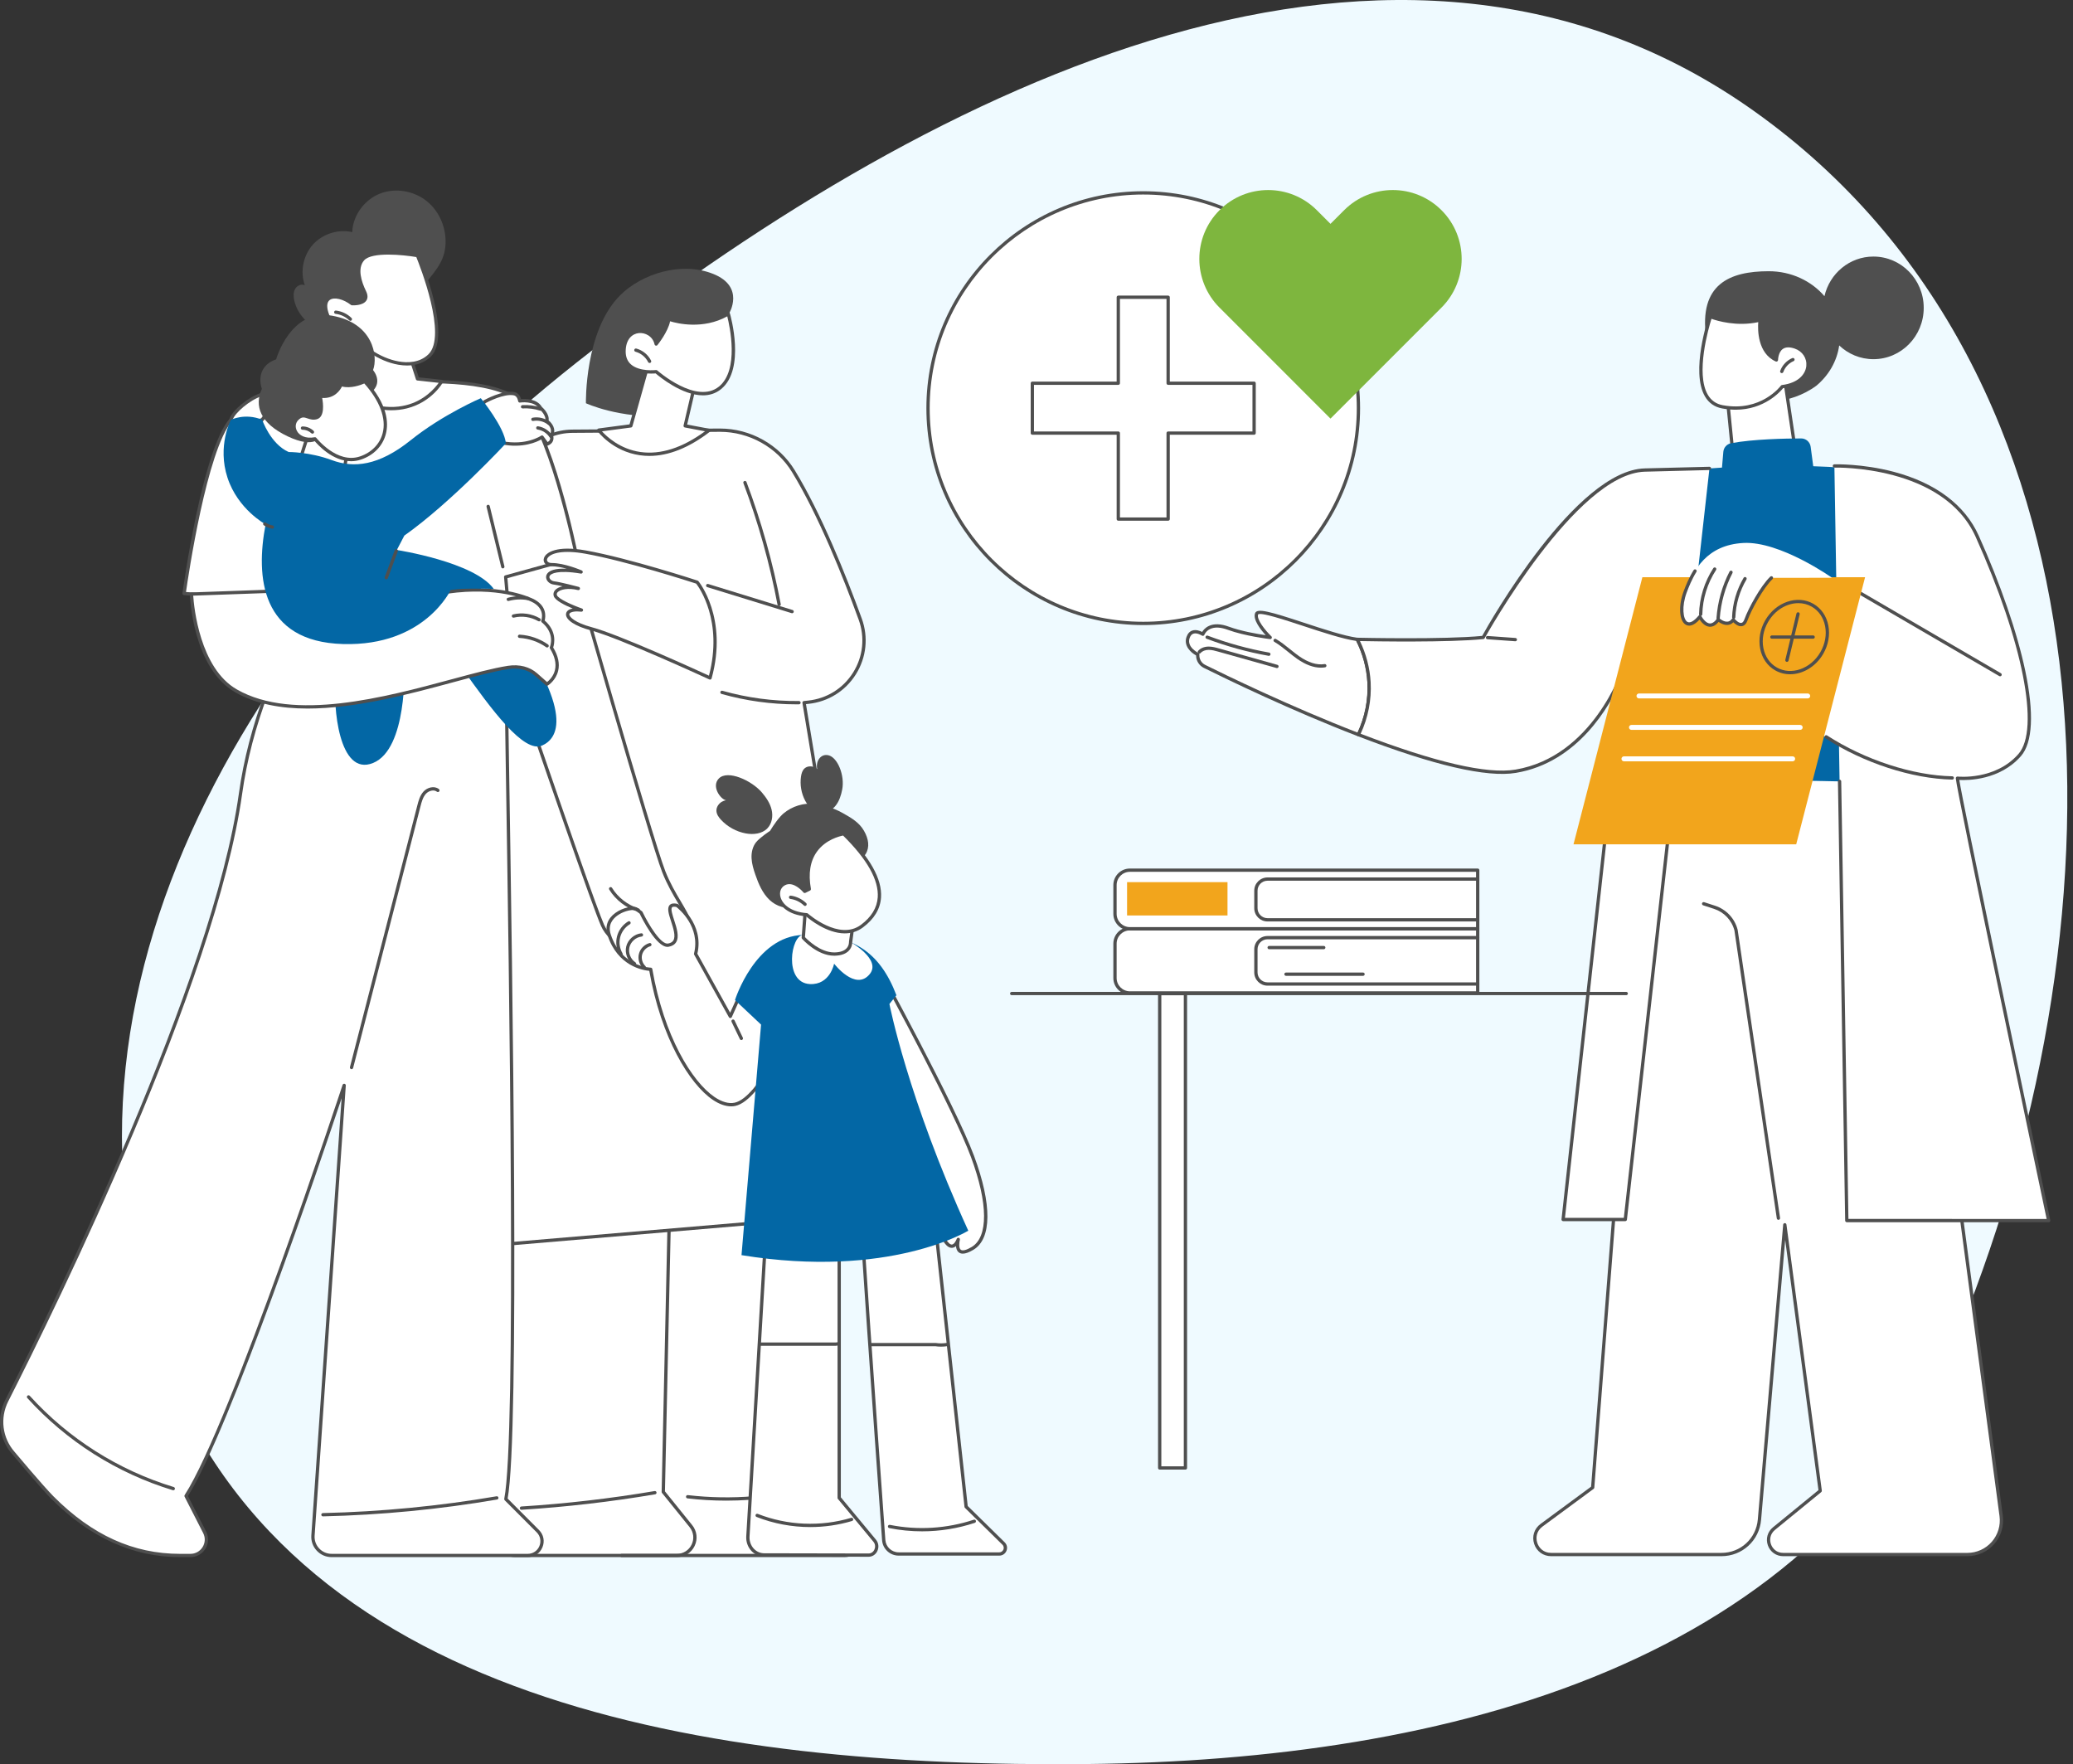
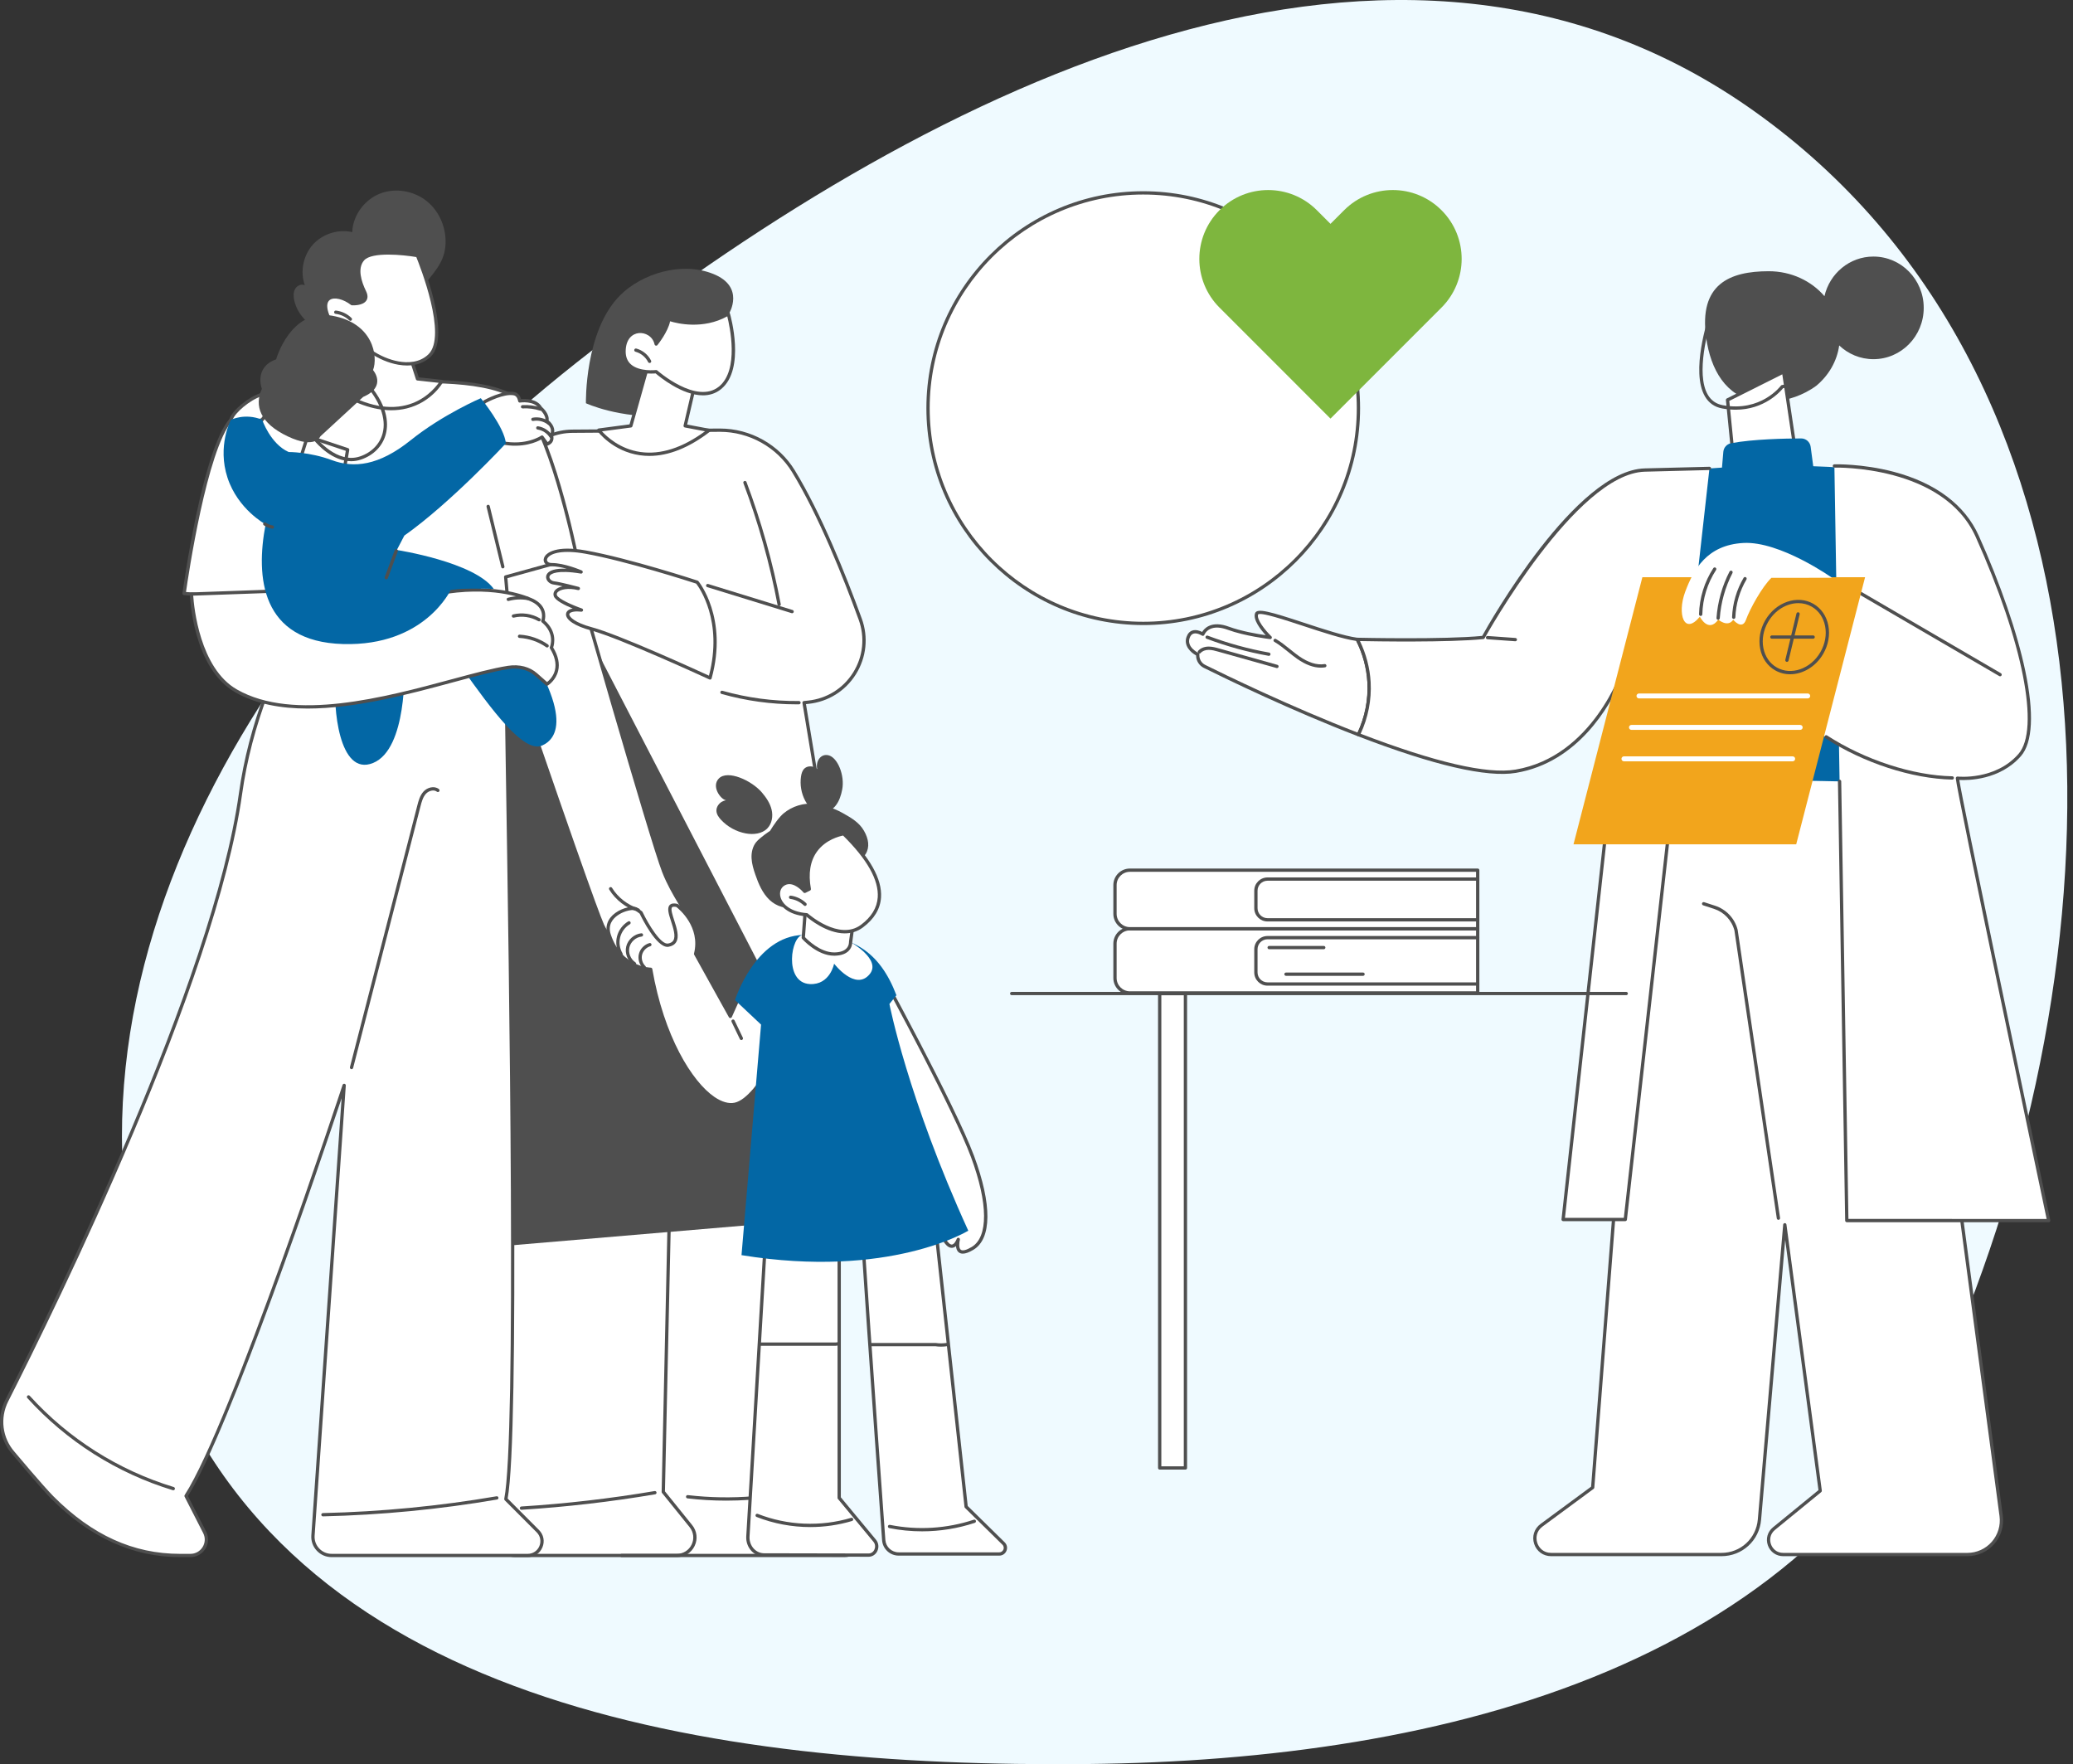
<svg xmlns="http://www.w3.org/2000/svg" width="731" height="622" viewBox="0 0 731 622" fill="none">
  <rect x="0" y="0" width="731" height="622" fill="#333333" stroke="none" />
  <path fill-rule="evenodd" clip-rule="evenodd" d="M383.341 621.944C509.701 620.652 643.215 587.263 691.096 468.92C751.199 320.368 748.571 132.087 618.996 39.495C492.837 -50.656 330.973 28.971 208.303 123.925C97.271 209.87 8.995 342.131 55.84 475.413C100.062 601.233 251.386 623.292 383.341 621.944Z" fill="#EFFAFF" />
  <g clip-path="url(#clip0_2484_24600)">
    <path d="M257.102 110.528C257.102 110.528 262.839 101.101 251.492 96.568C240.146 92.035 226.224 96.61 218.715 104.075C206.044 116.667 206.613 142.169 206.613 142.169C206.613 142.169 218.339 147.647 235.168 146.702C245.19 138.579 257.105 110.528 257.105 110.528H257.102Z" fill="#4F4F4F" />
    <path d="M172.68 428.038V539.296C172.68 544.334 176.767 548.417 181.811 548.417H297.759C303.137 548.417 306.23 542.309 303.043 537.981L292.61 523.819L284.538 420.742L172.68 428.038Z" fill="white" />
    <path d="M297.761 548.999H181.812C176.458 548.999 172.102 544.648 172.102 539.298V428.04C172.102 427.735 172.339 427.482 172.644 427.461L284.5 420.165C284.829 420.147 285.092 420.381 285.116 420.7L293.175 523.611L303.51 537.641C305.114 539.817 305.354 542.669 304.134 545.082C302.912 547.5 300.471 549.001 297.761 549.001V548.999ZM173.263 428.583V539.295C173.263 544.005 177.098 547.837 181.815 547.837H297.763C300.068 547.837 302.064 546.61 303.102 544.555C304.137 542.504 303.942 540.175 302.58 538.326L292.148 524.164C292.082 524.077 292.045 523.974 292.038 523.866L284.01 421.361L173.268 428.586L173.263 428.583Z" fill="#4F4F4F" />
    <path d="M238.684 548.998H219.212C218.891 548.998 218.633 548.737 218.633 548.419C218.633 548.1 218.894 547.839 219.212 547.839H238.684C240.933 547.839 242.932 546.58 243.901 544.552C244.868 542.529 244.594 540.188 243.185 538.441L233.442 526.368C233.356 526.262 233.311 526.128 233.313 525.991L235.486 426.936C235.494 426.617 235.747 426.37 236.079 426.367C236.4 426.375 236.653 426.641 236.648 426.96L234.48 525.804L244.088 537.712C245.779 539.808 246.111 542.621 244.947 545.052C243.783 547.486 241.383 549.001 238.681 549.001L238.684 548.998Z" fill="#4F4F4F" />
    <path d="M183.878 532.306C183.575 532.306 183.319 532.069 183.298 531.761C183.277 531.442 183.522 531.165 183.841 531.144C199.533 530.162 215.346 528.331 230.84 525.703C231.156 525.653 231.456 525.861 231.509 526.179C231.562 526.496 231.351 526.796 231.032 526.848C215.498 529.482 199.643 531.318 183.912 532.303C183.899 532.303 183.888 532.303 183.875 532.303L183.878 532.306Z" fill="#4F4F4F" />
    <path d="M256.082 529.08C251.505 529.08 246.935 528.817 242.418 528.285C242.1 528.248 241.873 527.958 241.91 527.64C241.947 527.321 242.237 527.097 242.555 527.131C257.921 528.943 273.897 527.621 288.754 523.312C289.065 523.223 289.384 523.402 289.473 523.707C289.563 524.015 289.386 524.337 289.078 524.426C278.44 527.511 267.236 529.08 256.085 529.08H256.082Z" fill="#4F4F4F" />
    <path d="M283.533 247.736L285.029 247.58C299.225 246.097 308.227 231.687 303.347 218.289C297.35 201.827 288.896 181.027 279.791 166.135C274.247 157.064 264.323 151.588 253.682 151.665L201.832 152.034C190.422 152.115 181.02 160.999 180.306 172.372L163.5 439.911L313.266 427.2L283.531 247.736H283.533Z" fill="white" />
-     <path d="M163.499 440.494C163.348 440.494 163.201 440.436 163.093 440.328C162.972 440.21 162.909 440.046 162.919 439.878L179.725 172.339C180.455 160.71 190.163 151.539 201.825 151.455L253.676 151.086C253.749 151.086 253.821 151.086 253.894 151.086C264.616 151.086 274.711 156.722 280.282 165.836C289.626 181.123 298.276 202.692 303.888 218.092C306.277 224.648 305.526 231.799 301.831 237.712C298.133 243.625 292.031 247.433 285.088 248.158L284.206 248.25L313.839 427.106C313.865 427.264 313.823 427.43 313.725 427.556C313.625 427.683 313.478 427.764 313.317 427.778L163.551 440.489C163.535 440.489 163.52 440.489 163.501 440.489L163.499 440.494ZM253.894 152.247C253.823 152.247 253.755 152.247 253.684 152.247L201.833 152.616C190.779 152.695 181.574 161.39 180.881 172.41L164.117 439.277L312.587 426.677L282.955 247.831C282.929 247.673 282.968 247.512 283.066 247.383C283.163 247.257 283.308 247.175 283.466 247.159L284.962 247.004C291.546 246.316 297.335 242.705 300.841 237.095C304.346 231.488 305.058 224.706 302.793 218.49C297.198 203.137 288.581 181.644 279.286 166.439C273.927 157.671 264.208 152.245 253.889 152.245L253.894 152.247Z" fill="#4F4F4F" />
+     <path d="M163.499 440.494C163.348 440.494 163.201 440.436 163.093 440.328C162.972 440.21 162.909 440.046 162.919 439.878L179.725 172.339C180.455 160.71 190.163 151.539 201.825 151.455L253.676 151.086C253.749 151.086 253.821 151.086 253.894 151.086C264.616 151.086 274.711 156.722 280.282 165.836C289.626 181.123 298.276 202.692 303.888 218.092C306.277 224.648 305.526 231.799 301.831 237.712C298.133 243.625 292.031 247.433 285.088 248.158L284.206 248.25L313.839 427.106C313.865 427.264 313.823 427.43 313.725 427.556C313.625 427.683 313.478 427.764 313.317 427.778L163.551 440.489C163.535 440.489 163.52 440.489 163.501 440.489L163.499 440.494ZM253.894 152.247C253.823 152.247 253.755 152.247 253.684 152.247L201.833 152.616C190.779 152.695 181.574 161.39 180.881 172.41L312.587 426.677L282.955 247.831C282.929 247.673 282.968 247.512 283.066 247.383C283.163 247.257 283.308 247.175 283.466 247.159L284.962 247.004C291.546 246.316 297.335 242.705 300.841 237.095C304.346 231.488 305.058 224.706 302.793 218.49C297.198 203.137 288.581 181.644 279.286 166.439C273.927 157.671 264.208 152.245 253.889 152.245L253.894 152.247Z" fill="#4F4F4F" />
    <path d="M280.88 248.327C271.933 248.327 263.039 247.097 254.426 244.663C254.118 244.576 253.939 244.255 254.026 243.947C254.113 243.636 254.437 243.457 254.742 243.547C263.528 246.028 272.607 247.239 281.743 247.16H281.749C282.067 247.16 282.326 247.416 282.328 247.734C282.331 248.056 282.073 248.316 281.754 248.319C281.464 248.322 281.169 248.324 280.88 248.324V248.327Z" fill="#4F4F4F" />
    <path d="M274.744 213.699C274.47 213.699 274.228 213.504 274.175 213.228C271.423 198.649 267.375 184.221 262.147 170.34C262.034 170.04 262.186 169.705 262.484 169.592C262.784 169.479 263.119 169.632 263.232 169.929C268.486 183.873 272.55 198.367 275.316 213.009C275.376 213.325 275.168 213.628 274.852 213.686C274.815 213.694 274.778 213.696 274.744 213.696V213.699Z" fill="#4F4F4F" />
    <path d="M279.322 216.205C279.264 216.205 279.209 216.197 279.151 216.179L249.387 207.01C249.081 206.915 248.908 206.591 249.002 206.286C249.097 205.978 249.421 205.806 249.727 205.901L279.491 215.07C279.796 215.164 279.97 215.488 279.875 215.794C279.799 216.044 279.57 216.205 279.32 216.205H279.322Z" fill="#4F4F4F" />
    <path d="M229.751 124.211L222.447 150.144L211.141 151.635C211.141 151.635 225.21 170.757 250.015 151.735L241.605 150.144L245.661 132.753L229.751 124.214V124.211Z" fill="white" />
    <path d="M228.998 160.745C227.879 160.745 226.773 160.669 225.677 160.511C216.046 159.141 210.891 152.27 210.675 151.98C210.554 151.814 210.528 151.598 210.61 151.408C210.691 151.219 210.865 151.087 211.068 151.061L221.995 149.62L229.196 124.056C229.243 123.887 229.367 123.747 229.528 123.679C229.691 123.61 229.873 123.618 230.028 123.703L245.939 132.242C246.17 132.365 246.289 132.629 246.228 132.884L242.309 149.686L250.124 151.163C250.348 151.206 250.527 151.377 250.579 151.598C250.632 151.822 250.55 152.054 250.369 152.193C242.957 157.877 235.783 160.743 228.998 160.743V160.745ZM212.269 152.072C213.915 153.892 218.595 158.341 225.859 159.365C232.973 160.366 240.624 157.911 248.615 152.062L241.498 150.716C241.343 150.687 241.206 150.594 241.119 150.463C241.032 150.331 241.003 150.168 241.04 150.015L244.996 133.055L230.115 125.07L223.007 150.305C222.943 150.529 222.754 150.692 222.525 150.724L212.269 152.075V152.072Z" fill="#4F4F4F" />
    <path d="M256.823 110.648C256.823 110.648 262.362 129.77 253.942 136.7C245.522 143.63 231.384 131.04 231.384 131.04C231.384 131.04 220.017 132.446 220.051 123.905C220.088 114.668 230.043 115.213 231.381 121.292C231.381 121.292 235.471 116.216 235.824 112.508C235.824 112.508 246.886 116.569 256.821 110.651L256.823 110.648Z" fill="white" />
    <path d="M247.865 139.385C240.516 139.385 232.584 132.845 231.193 131.647C229.955 131.76 224.767 132.044 221.706 129.329C220.215 128.004 219.462 126.181 219.473 123.908C219.494 118.733 222.401 116.578 225.117 116.288C227.54 116.03 230.432 117.273 231.599 120.05C232.747 118.464 235.001 115.058 235.252 112.459C235.267 112.28 235.367 112.119 235.52 112.024C235.673 111.929 235.86 111.908 236.029 111.971C236.137 112.011 246.959 115.862 256.527 110.159C256.682 110.067 256.869 110.054 257.038 110.117C257.204 110.183 257.333 110.323 257.383 110.496C257.612 111.292 262.93 130.066 254.312 137.157C252.36 138.763 250.14 139.39 247.865 139.39V139.385ZM231.385 130.461C231.527 130.461 231.664 130.514 231.772 130.609C231.909 130.73 245.637 142.788 253.575 136.256C260.702 130.393 257.338 115.04 256.456 111.532C247.883 116.259 238.823 114.047 236.3 113.275C235.562 116.994 231.996 121.456 231.836 121.656C231.696 121.83 231.47 121.909 231.251 121.856C231.032 121.806 230.864 121.635 230.816 121.417C230.176 118.514 227.461 117.202 225.238 117.439C223.023 117.676 220.65 119.499 220.632 123.908C220.624 125.834 221.245 127.364 222.475 128.457C225.507 131.146 231.256 130.472 231.311 130.464C231.335 130.461 231.359 130.459 231.383 130.459L231.385 130.461Z" fill="#4F4F4F" />
    <path d="M229.071 127.983C228.858 127.983 228.652 127.865 228.55 127.662C227.667 125.887 225.997 124.522 224.083 124.009C223.772 123.927 223.59 123.608 223.672 123.298C223.756 122.987 224.072 122.805 224.383 122.887C226.614 123.485 228.56 125.078 229.587 127.146C229.73 127.433 229.614 127.78 229.327 127.923C229.242 127.965 229.155 127.983 229.068 127.983H229.071Z" fill="#4F4F4F" />
    <path d="M178.382 224.396C177.719 226.872 184.14 499.702 178.382 528.541L189.657 539.84C192.823 543.011 190.574 548.421 186.091 548.421H116.942C113.123 548.421 110.102 545.189 110.366 541.381L121.359 382.682C121.359 382.682 82.063 501.957 65.605 527.421L72.163 540.248C74.072 543.986 71.357 548.418 67.156 548.418H63.456C46.231 548.418 31.442 541.017 18.508 528.035C14.816 524.329 4.726 512.29 4.726 512.29C0.243 507.169 -0.679 499.842 2.403 493.776C19.749 459.63 75.555 345.994 84.81 279.834C86.525 267.573 89.728 255.565 94.144 243.997L99.867 229.013L178.38 224.391L178.382 224.396Z" fill="white" />
    <path d="M186.087 548.997H116.94C114.928 548.997 113.066 548.189 111.694 546.719C110.324 545.252 109.647 543.34 109.784 541.338L120.462 387.211C113.235 408.838 80.879 504.474 66.272 527.452L72.68 539.981C73.67 541.917 73.583 544.177 72.448 546.031C71.313 547.888 69.335 548.997 67.154 548.997H63.454C46.943 548.997 31.683 542.081 18.095 528.442C14.429 524.763 4.381 512.781 4.281 512.66C-0.375 507.34 -1.318 499.82 1.887 493.512C18.867 460.088 74.987 345.893 84.237 279.754C85.912 267.775 89.065 255.678 93.605 243.791L99.328 228.807C99.41 228.594 99.61 228.449 99.837 228.436L178.349 223.813C178.531 223.805 178.715 223.882 178.834 224.026C178.944 224.163 178.989 224.345 178.949 224.516C178.805 225.588 179.097 243.965 179.5 269.382C180.719 346.159 183.248 505.538 179.01 528.347L190.066 539.428C191.699 541.064 192.163 543.405 191.278 545.536C190.393 547.672 188.405 549 186.089 549L186.087 548.997ZM121.357 382.099C121.394 382.099 121.431 382.101 121.47 382.109C121.757 382.167 121.958 382.428 121.939 382.72L110.946 541.419C110.83 543.097 111.399 544.699 112.545 545.926C113.695 547.159 115.257 547.838 116.943 547.838H186.092C187.928 547.838 189.505 546.785 190.209 545.091C190.909 543.4 190.543 541.543 189.247 540.247L177.972 528.951C177.835 528.814 177.777 528.616 177.814 528.427C182.113 506.902 179.566 346.491 178.341 269.403C177.875 240.069 177.696 228.027 177.772 225.014L100.279 229.576L94.688 244.21C90.179 256.012 87.047 268.028 85.385 279.92C76.109 346.238 19.921 460.578 2.92 494.044C-0.07 499.928 0.81 506.942 5.161 511.912C5.269 512.041 15.285 523.983 18.917 527.628C32.468 541.23 47.035 547.841 63.454 547.841H67.154C68.924 547.841 70.534 546.94 71.458 545.431C72.38 543.924 72.451 542.086 71.645 540.513L65.087 527.686C64.992 527.502 65.005 527.281 65.116 527.107C81.348 501.996 120.414 383.692 120.807 382.502C120.886 382.259 121.112 382.101 121.357 382.101V382.099Z" fill="#4F4F4F" />
    <path d="M123.965 376.952C123.917 376.952 123.867 376.947 123.82 376.934C123.509 376.855 123.322 376.536 123.401 376.228L147.163 283.966C147.566 282.401 148.069 280.452 149.362 279.056C150.668 277.647 153.11 276.92 154.772 278.211C155.024 278.406 155.072 278.772 154.874 279.025C154.679 279.278 154.313 279.325 154.06 279.127C152.954 278.269 151.177 278.806 150.215 279.846C149.12 281.029 148.677 282.744 148.287 284.258L124.526 376.52C124.457 376.781 124.223 376.958 123.965 376.958V376.952Z" fill="#4F4F4F" />
    <path d="M61.101 525.422C61.046 525.422 60.988 525.414 60.933 525.398C41.214 519.401 23.476 508.165 9.635 492.906C9.419 492.669 9.438 492.301 9.675 492.087C9.912 491.874 10.278 491.89 10.494 492.127C24.192 507.229 41.749 518.352 61.27 524.289C61.575 524.384 61.749 524.708 61.657 525.013C61.581 525.264 61.352 525.424 61.101 525.424V525.422Z" fill="#4F4F4F" />
    <path d="M113.876 534.627C113.563 534.627 113.302 534.377 113.297 534.061C113.289 533.739 113.545 533.473 113.863 533.465C134.322 532.994 154.924 531.003 175.093 527.547C175.417 527.494 175.709 527.705 175.762 528.021C175.817 528.337 175.604 528.638 175.288 528.69C155.061 532.156 134.404 534.153 113.89 534.627H113.876Z" fill="#4F4F4F" />
    <path d="M200.387 193.666C200.387 193.666 229.466 295.634 234.049 307.302C238.629 318.968 245.89 324.546 243.467 331.847C241.041 339.149 217.669 338.2 212.439 326.158C207.208 314.116 169.137 201.805 168.884 201.115C165.052 190.637 200.389 193.664 200.389 193.664L200.387 193.666Z" fill="white" />
    <path d="M232.478 337.053C224.366 337.053 214.995 333.508 211.903 326.391C208.853 319.37 194.262 277.512 169.707 205.341C168.859 202.847 168.369 201.411 168.335 201.316C167.769 199.765 167.937 198.38 168.841 197.2C173.679 190.873 199.345 192.993 200.435 193.088C200.675 193.109 200.878 193.275 200.944 193.507C201.233 194.526 230.068 295.583 234.587 307.088C236.265 311.357 238.303 314.805 240.105 317.845C243.192 323.057 245.628 327.176 244.016 332.028C243.057 334.912 239.196 336.779 233.686 337.024C233.286 337.043 232.883 337.051 232.478 337.051V337.053ZM189.719 193.841C181.944 193.841 172.323 194.558 169.765 197.903C169.109 198.759 168.999 199.744 169.428 200.916C169.457 200.995 169.847 202.143 170.808 204.967C201.818 296.107 210.852 321.053 212.969 325.928C216.009 332.921 225.667 336.218 233.636 335.866C238.572 335.647 242.128 334.035 242.915 331.662C244.361 327.311 242.157 323.589 239.107 318.435C237.284 315.358 235.219 311.868 233.51 307.509C229.114 296.315 201.915 201.122 199.943 194.21C198.676 194.115 194.557 193.839 189.721 193.839L189.719 193.841Z" fill="#4F4F4F" />
    <path d="M178.317 203.414L203.39 196.482C203.39 196.482 194.222 150.618 183.287 141.352C172.351 132.086 139.717 134.852 132.669 134.997C125.623 135.141 87.521 140.931 81.403 148.029C71.737 159.244 64.926 209.243 64.926 209.243L95.469 211.698L90.916 239.928C90.916 239.928 155.472 241.711 180.692 230.614L178.317 203.414Z" fill="white" />
    <path d="M100.389 240.607C94.642 240.607 91.05 240.514 90.9 240.512C90.734 240.506 90.576 240.43 90.468 240.301C90.362 240.172 90.315 240.003 90.341 239.837L94.795 212.229L64.878 209.824C64.72 209.811 64.573 209.735 64.473 209.608C64.373 209.485 64.328 209.324 64.349 209.166C64.628 207.117 71.291 158.869 80.96 147.652C87.347 140.243 125.594 134.564 132.653 134.416C133.472 134.401 134.628 134.348 136.092 134.282C147.383 133.771 173.829 132.581 183.655 140.909C194.62 150.199 203.577 194.487 203.951 196.368C204.012 196.665 203.83 196.96 203.538 197.042L178.93 203.845L181.264 230.564C181.285 230.811 181.148 231.046 180.919 231.146C161.695 239.603 119.336 240.604 100.381 240.604L100.389 240.607ZM91.595 239.366C98.456 239.511 156.38 240.396 180.079 230.25L177.737 203.466C177.714 203.187 177.89 202.931 178.161 202.855L202.711 196.068C201.646 190.939 192.942 150.296 182.91 141.797C173.428 133.763 147.304 134.941 136.148 135.444C134.675 135.509 133.511 135.562 132.679 135.581C124.741 135.744 87.534 141.807 81.842 148.413C72.966 158.709 66.403 202.989 65.587 208.718L95.517 211.123C95.677 211.136 95.828 211.215 95.928 211.344C96.028 211.471 96.07 211.634 96.043 211.794L91.595 239.366Z" fill="#4F4F4F" />
    <path d="M177.312 200.401C177.051 200.401 176.814 200.222 176.748 199.958L171.575 178.687C171.499 178.376 171.691 178.063 172.002 177.986C172.313 177.907 172.626 178.102 172.703 178.413L177.875 199.684C177.952 199.995 177.759 200.308 177.449 200.385C177.404 200.395 177.356 200.401 177.312 200.401Z" fill="#4F4F4F" />
    <path d="M142.583 119.25L147.226 133.57L155.701 134.5C155.701 134.5 144.584 154.333 117.602 136.865L126.001 132.735L124.133 116.75L142.583 119.25Z" fill="white" />
    <path d="M138.006 144.647C131.725 144.647 124.78 142.208 117.284 137.356C117.108 137.243 117.008 137.043 117.021 136.835C117.034 136.627 117.155 136.44 117.345 136.347L125.378 132.399L123.558 116.82C123.537 116.641 123.6 116.464 123.729 116.338C123.855 116.211 124.037 116.153 124.213 116.177L142.663 118.677C142.884 118.706 143.069 118.861 143.137 119.072L147.664 133.034L155.766 133.922C155.958 133.943 156.129 134.061 156.219 134.232C156.308 134.406 156.303 134.612 156.208 134.783C156.048 135.07 152.168 141.834 143.44 143.996C141.691 144.428 139.879 144.644 138.009 144.644L138.006 144.647ZM118.783 136.932C127.872 142.619 136.06 144.62 143.137 142.874C149.695 141.257 153.427 136.771 154.697 134.972L147.161 134.148C146.935 134.124 146.743 133.966 146.672 133.75L142.141 119.778L124.793 117.426L126.573 132.668C126.602 132.913 126.473 133.147 126.252 133.255L118.78 136.929L118.783 136.932Z" fill="#4F4F4F" />
    <path d="M157.052 86.865C157.619 80.987 155.23 74.847 150.681 71.073C146.133 67.298 139.514 66.097 134.012 68.254C128.508 70.412 124.425 75.93 124.209 81.832C119.232 80.699 113.698 82.467 110.303 86.275C106.906 90.084 105.786 95.776 107.482 100.585C106.289 99.966 104.73 100.698 104.069 101.871C103.408 103.04 103.461 104.483 103.735 105.798C105.104 112.364 111.451 116.96 118.015 118.377C124.762 119.836 132.071 118.511 137.879 114.779C143.402 111.231 145.427 106.193 149.106 101.146C152.522 96.46 156.454 93.068 157.052 86.863V86.865Z" fill="#4F4F4F" />
    <path d="M147.222 90.112C147.222 90.112 158.989 118.089 151.459 125.353C143.932 132.617 128.187 125.071 124.126 116.748C124.126 116.748 118.569 118.658 115.624 111.399C112.448 103.568 119.188 103.197 124.126 107.058C124.126 107.058 130.774 107.456 128.551 102.902C126.328 98.348 125.638 94.084 127.95 91.423C131.548 87.291 147.219 90.112 147.219 90.112H147.222Z" fill="white" />
    <path d="M143.571 128.87C142.554 128.87 141.49 128.772 140.384 128.577C133.621 127.384 126.602 122.633 123.82 117.423C122.301 117.713 117.681 118.005 115.09 111.621C113.357 107.346 114.644 105.542 115.566 104.844C117.505 103.382 121.171 104.077 124.339 106.487C125.324 106.513 127.529 106.358 128.214 105.328C128.551 104.822 128.49 104.093 128.032 103.155C125.432 97.829 125.253 93.642 127.516 91.042C131.287 86.709 146.674 89.422 147.327 89.541C147.522 89.575 147.682 89.707 147.759 89.888C148.246 91.045 159.592 118.318 151.865 125.772C149.742 127.819 146.913 128.867 143.574 128.867L143.571 128.87ZM124.129 116.172C124.345 116.172 124.55 116.293 124.65 116.498C127.123 121.566 133.974 126.268 140.584 127.434C143.626 127.972 147.911 127.974 151.056 124.94C157.817 118.416 148.017 93.613 146.805 90.631C142.304 89.859 131.095 88.695 128.39 91.806C125.948 94.611 127.415 99.249 129.075 102.65C129.725 103.982 129.76 105.102 129.177 105.976C127.95 107.815 124.484 107.667 124.094 107.641C123.976 107.633 123.865 107.591 123.77 107.52C121.066 105.405 117.768 104.638 116.264 105.773C115.132 106.629 115.095 108.549 116.164 111.186C118.872 117.858 123.733 116.275 123.939 116.206C124.002 116.185 124.065 116.175 124.129 116.175V116.172Z" fill="#4F4F4F" />
    <path d="M123.551 113.112C123.404 113.112 123.259 113.057 123.146 112.946C121.847 111.674 120.138 110.858 118.331 110.65C118.013 110.613 117.783 110.326 117.82 110.007C117.857 109.688 118.147 109.459 118.463 109.496C120.525 109.733 122.477 110.663 123.957 112.117C124.186 112.341 124.189 112.709 123.965 112.939C123.852 113.054 123.701 113.112 123.551 113.112Z" fill="#4F4F4F" />
    <path d="M133.058 196.483C133.058 196.483 159.179 191.154 177.315 215.905C203.814 252.065 196.241 260.589 191.172 262.849C184.75 265.714 173.359 250.282 162.664 235.172H142.581C142.581 235.172 143.695 264.06 131.551 269.007C119.407 273.953 117.389 248.763 118.398 239.929C119.407 231.094 133.058 196.483 133.058 196.483Z" fill="#0367A5" />
    <path d="M95.229 208.468L67.519 209.448C67.519 209.448 68.436 235.131 83.264 243.586C110.142 258.912 158.295 238.521 179.225 235.308C182.757 234.765 186.357 235.458 189.038 237.818L192.881 241.2C192.881 241.2 199.797 236.967 194.427 228.336C194.427 228.336 196.666 223.302 191.406 218.949C191.406 218.949 193.352 214.16 187.424 211.5C181.498 208.84 169.973 206.435 154.631 209.237C139.289 212.04 95.232 208.466 95.232 208.466L95.229 208.468Z" fill="white" />
    <path d="M108.481 249.813C99.079 249.813 90.266 248.251 82.979 244.095C68.043 235.577 66.979 210.534 66.942 209.472C66.936 209.317 66.992 209.17 67.097 209.056C67.203 208.943 67.347 208.877 67.5 208.872L95.21 207.892C95.231 207.892 95.255 207.892 95.278 207.892C95.718 207.929 139.436 211.427 154.527 208.672C172.998 205.298 184.56 209.583 187.663 210.976C192.985 213.365 192.414 217.453 192.071 218.76C196.515 222.663 195.456 227.096 195.066 228.276C196.831 231.207 197.423 233.973 196.823 236.501C196.009 239.936 193.296 241.63 193.18 241.701C192.962 241.832 192.685 241.809 192.493 241.64L188.65 238.258C186.277 236.169 182.959 235.327 179.308 235.888C174.17 236.678 167.422 238.495 159.608 240.602C144.348 244.716 125.453 249.813 108.476 249.813H108.481ZM68.132 210.012C68.388 213.85 70.403 235.59 83.553 243.089C103.585 254.512 135.793 245.825 159.31 239.486C167.159 237.371 173.935 235.543 179.137 234.742C183.13 234.128 186.786 235.069 189.422 237.389L192.917 240.468C193.61 239.928 195.163 238.503 195.698 236.22C196.233 233.939 195.638 231.392 193.934 228.65C193.831 228.486 193.818 228.284 193.897 228.107C193.978 227.92 195.875 223.408 191.036 219.402C190.841 219.242 190.773 218.97 190.868 218.736C190.936 218.562 192.509 214.424 187.188 212.035C184.162 210.676 172.874 206.501 154.735 209.812C139.676 212.562 96.661 209.167 95.218 209.051L68.132 210.01V210.012Z" fill="#4F4F4F" />
    <path d="M192.932 228.291C192.819 228.291 192.703 228.257 192.6 228.186C189.816 226.247 186.558 225.117 183.171 224.917C182.85 224.899 182.608 224.625 182.626 224.303C182.644 223.985 182.921 223.748 183.24 223.758C186.837 223.969 190.306 225.17 193.264 227.232C193.527 227.417 193.59 227.777 193.409 228.041C193.295 228.204 193.116 228.288 192.932 228.288V228.291Z" fill="#4F4F4F" />
    <path d="M190.096 219.087C189.996 219.087 189.896 219.061 189.804 219.008C187.228 217.509 184.091 217.051 181.194 217.757C180.883 217.831 180.57 217.641 180.493 217.33C180.417 217.02 180.609 216.704 180.92 216.63C184.104 215.855 187.557 216.356 190.388 218.007C190.665 218.168 190.76 218.524 190.599 218.8C190.491 218.984 190.296 219.09 190.096 219.09V219.087Z" fill="#4F4F4F" />
    <path d="M179.24 211.894C178.985 211.894 178.748 211.722 178.679 211.462C178.598 211.151 178.782 210.835 179.093 210.753C181.398 210.142 183.857 210.031 186.207 210.429C186.523 210.482 186.736 210.782 186.681 211.098C186.628 211.414 186.328 211.625 186.012 211.572C183.823 211.198 181.534 211.304 179.391 211.873C179.341 211.886 179.291 211.891 179.24 211.891V211.894Z" fill="#4F4F4F" />
    <path d="M108.432 153.844L106.012 161.466L121.356 165.68L122.591 158.558L108.432 153.844Z" fill="white" />
    <path d="M121.356 166.262C121.303 166.262 121.253 166.254 121.203 166.241L105.859 162.03C105.706 161.987 105.577 161.887 105.503 161.748C105.427 161.608 105.414 161.445 105.461 161.295L107.882 153.672C107.929 153.525 108.032 153.401 108.171 153.33C108.311 153.259 108.472 153.246 108.619 153.296L122.778 158.008C123.052 158.097 123.215 158.374 123.168 158.658L121.933 165.78C121.904 165.941 121.812 166.083 121.672 166.173C121.577 166.233 121.469 166.262 121.361 166.262H121.356ZM106.749 161.071L120.895 164.953L121.935 158.953L108.809 154.584L106.749 161.071Z" fill="#4F4F4F" />
    <path d="M168.88 144.306L170.887 141.651C170.887 141.651 177.313 138.046 181.295 138.809C183 139.136 183.287 141.356 183.287 141.356C183.287 141.356 188.723 140.482 190.63 143.851C190.63 143.851 193.474 146.213 192.805 148.497C192.805 148.497 196.026 150.622 194.427 153.549C194.427 153.549 195.344 155.653 192.937 156.578L191.135 154.094C191.135 154.094 185.765 157.881 176.863 156.072C167.961 154.26 168.883 144.304 168.883 144.304L168.88 144.306Z" fill="white" />
    <path d="M192.934 157.16C192.752 157.16 192.576 157.075 192.465 156.92L190.983 154.873C189.442 155.766 184.369 158.189 176.747 156.638C167.442 154.744 168.295 144.351 168.306 144.246C168.317 144.138 168.356 144.035 168.422 143.948L170.429 141.293C170.476 141.23 170.539 141.177 170.608 141.138C170.877 140.988 177.263 137.44 181.409 138.233C182.915 138.522 183.519 139.916 183.742 140.714C185.228 140.582 189.326 140.508 191.085 143.471C191.557 143.885 193.795 145.987 193.456 148.247C194.665 149.197 196.187 151.228 195.057 153.593C195.168 153.986 195.297 154.736 194.978 155.495C194.675 156.219 194.059 156.765 193.148 157.117C193.079 157.144 193.008 157.157 192.939 157.157L192.934 157.16ZM169.446 144.517C169.37 145.808 169.196 153.92 176.976 155.506C185.502 157.241 190.746 153.659 190.798 153.622C191.059 153.441 191.417 153.501 191.602 153.757L193.124 155.856C193.503 155.645 193.764 155.379 193.898 155.063C194.162 154.447 193.893 153.786 193.89 153.78C193.822 153.617 193.83 153.43 193.914 153.275C195.241 150.844 192.594 149.06 192.481 148.984C192.268 148.844 192.173 148.581 192.244 148.336C192.792 146.471 190.279 144.319 190.256 144.298C190.2 144.254 190.156 144.198 190.121 144.138C188.438 141.164 183.426 141.923 183.376 141.931C183.218 141.954 183.063 141.915 182.936 141.823C182.81 141.728 182.728 141.588 182.707 141.433C182.707 141.417 182.449 139.623 181.185 139.381C177.73 138.715 172.106 141.654 171.274 142.102L169.446 144.52V144.517Z" fill="#4F4F4F" />
    <path d="M194.273 154.434C194.084 154.434 193.897 154.339 193.786 154.168C192.848 152.722 191.271 151.703 189.564 151.444C189.248 151.397 189.029 151.102 189.077 150.783C189.124 150.467 189.419 150.246 189.738 150.296C191.766 150.604 193.644 151.816 194.758 153.536C194.932 153.804 194.855 154.165 194.587 154.339C194.489 154.402 194.379 154.434 194.271 154.434H194.273Z" fill="#4F4F4F" />
    <path d="M193.615 149.855C193.489 149.855 193.36 149.813 193.252 149.729C191.801 148.567 189.846 148.075 188.019 148.415C187.705 148.475 187.4 148.264 187.342 147.948C187.284 147.632 187.492 147.329 187.808 147.271C189.96 146.874 192.269 147.453 193.979 148.82C194.229 149.02 194.268 149.386 194.068 149.637C193.952 149.779 193.784 149.855 193.615 149.855Z" fill="#4F4F4F" />
    <path d="M190.602 144.807C190.544 144.807 190.484 144.799 190.423 144.778C188.442 144.138 186.38 143.877 184.302 143.993C183.978 144.001 183.707 143.766 183.688 143.448C183.67 143.126 183.915 142.853 184.234 142.834C186.457 142.708 188.658 142.989 190.776 143.674C191.081 143.772 191.247 144.101 191.15 144.404C191.071 144.649 190.842 144.807 190.597 144.807H190.602Z" fill="#4F4F4F" />
    <path d="M92.444 147.979C92.444 147.979 97.891 141.26 95.23 139.185C92.57 137.109 82.581 144.026 81.401 148.032C80.221 152.035 92.444 147.979 92.444 147.979Z" fill="white" />
    <path d="M83.772 150.37C82.653 150.37 81.726 150.183 81.218 149.691C80.896 149.38 80.57 148.811 80.846 147.871C81.808 144.61 87.881 139.882 91.887 138.594C93.546 138.062 94.792 138.107 95.587 138.731C96.125 139.15 96.438 139.732 96.52 140.462C96.857 143.422 93.056 148.15 92.893 148.35C92.825 148.437 92.73 148.5 92.624 148.535C91.471 148.917 86.883 150.373 83.77 150.373L83.772 150.37ZM93.91 139.387C93.451 139.387 92.888 139.49 92.24 139.698C88.226 140.989 82.748 145.516 81.955 148.197C81.818 148.658 81.966 148.801 82.021 148.853C83.053 149.852 88.474 148.666 92.095 147.484C93.175 146.117 95.59 142.579 95.364 140.591C95.316 140.177 95.156 139.867 94.868 139.645C94.647 139.474 94.321 139.387 93.904 139.387H93.91Z" fill="#4F4F4F" />
    <path d="M169.543 140.391C169.543 140.391 177.95 150.652 178.379 156.333C178.379 156.333 158.855 177.373 142.579 188.836L139.934 193.914C139.934 193.914 167.183 198.073 174.12 207.634C174.12 207.634 162.685 207.225 159.021 207.807C159.021 207.807 149.935 227.893 120.974 227.072C92.013 226.25 90.08 203.448 93.662 184.877C93.662 184.877 83.901 179.649 80.222 168.423C76.54 157.197 81.402 148.034 81.402 148.034C81.402 148.034 86.303 145.498 92.445 147.981C92.445 147.981 95.324 156.486 101.784 159.37C101.784 159.37 109.196 159.315 116.957 162.207C124.719 165.099 133.489 164.296 144.825 155.206C156.158 146.114 169.543 140.391 169.543 140.391Z" fill="#0367A5" />
    <path d="M136.214 204.253C136.148 204.253 136.08 204.243 136.011 204.216C135.711 204.106 135.558 203.771 135.669 203.471L139.182 193.989C139.293 193.689 139.627 193.533 139.928 193.646C140.228 193.757 140.381 194.092 140.27 194.392L136.757 203.874C136.67 204.108 136.448 204.253 136.211 204.253H136.214Z" fill="#4F4F4F" />
    <path d="M96.051 186.408C96.02 186.408 95.986 186.405 95.951 186.4C94.906 186.221 93.894 185.805 93.025 185.196C92.762 185.012 92.698 184.651 92.883 184.388C93.067 184.127 93.428 184.061 93.692 184.245C94.421 184.754 95.272 185.104 96.149 185.257C96.465 185.312 96.675 185.612 96.623 185.929C96.573 186.21 96.328 186.411 96.051 186.411V186.408Z" fill="#4F4F4F" />
    <path d="M112.969 153.849C112.969 153.849 111.27 158.5 101.457 153.849C91.643 149.198 89.636 143.026 92.344 137.116C92.344 137.116 89.418 129.504 97.374 126.694C97.374 126.694 102.384 108.728 117.054 111.299C131.724 113.872 133.341 125.764 131.547 130.484C131.547 130.484 136.636 136.247 128.058 139.942L112.969 153.849Z" fill="#4F4F4F" />
-     <path d="M128.608 134.5C128.608 134.5 123.87 136.826 120.264 135.554C120.264 135.554 118.592 140.495 112.874 139.652C112.874 139.652 114.483 146.358 111.641 147.222C108.8 148.086 107.338 145.059 104.733 147.733C102.128 150.406 104.543 155.916 111.078 154.731C111.078 154.731 118.558 164.389 127.138 161.471C135.719 158.553 140.884 148.001 128.608 134.503V134.5Z" fill="white" />
    <path d="M123.795 162.609C117.231 162.609 111.98 156.735 110.839 155.358C107.01 155.929 104.634 154.275 103.683 152.489C102.741 150.717 102.991 148.691 104.318 147.327C106.091 145.509 107.534 145.991 108.809 146.418C109.662 146.705 110.468 146.974 111.474 146.666C113.362 146.092 112.693 141.39 112.312 139.789C112.267 139.602 112.317 139.404 112.449 139.262C112.58 139.12 112.77 139.051 112.962 139.08C118.145 139.844 119.657 135.553 119.718 135.372C119.768 135.224 119.873 135.103 120.013 135.034C120.152 134.969 120.313 134.958 120.46 135.008C123.797 136.188 128.309 134.005 128.354 133.981C128.583 133.868 128.865 133.92 129.039 134.113C136.698 142.536 137.085 149.036 136.06 153.008C134.975 157.217 131.791 160.504 127.327 162.021C126.12 162.432 124.938 162.611 123.795 162.611V162.609ZM111.079 154.149C111.255 154.149 111.427 154.23 111.537 154.372C111.608 154.465 118.867 163.667 126.953 160.92C131.04 159.53 133.951 156.54 134.938 152.716C136.263 147.582 133.964 141.377 128.464 135.206C127.274 135.722 123.692 137.081 120.592 136.262C119.973 137.516 117.99 140.584 113.61 140.313C113.976 142.272 114.542 146.95 111.814 147.777C110.45 148.191 109.383 147.835 108.443 147.519C107.223 147.111 106.417 146.842 105.153 148.138C104.184 149.134 104.01 150.627 104.711 151.944C105.498 153.422 107.558 154.781 110.976 154.159C111.011 154.154 111.045 154.151 111.079 154.151V154.149Z" fill="#4F4F4F" />
    <path d="M110.179 152.899C110.037 152.899 109.892 152.846 109.779 152.74C108.946 151.953 107.785 151.5 106.663 151.513H106.658C106.339 151.513 106.078 151.255 106.078 150.936C106.078 150.615 106.334 150.354 106.655 150.352C108.117 150.352 109.528 150.905 110.577 151.898C110.808 152.119 110.819 152.485 110.598 152.717C110.484 152.838 110.329 152.899 110.176 152.899H110.179Z" fill="#4F4F4F" />
    <path d="M303.69 426.943C303.379 428.199 310.006 520.543 311.626 543.002C311.823 545.754 314.117 547.885 316.883 547.885H352.367C354.298 547.885 355.257 545.546 353.882 544.193L340.687 531.231L329.169 425.789L303.693 426.943H303.69Z" fill="white" />
    <path d="M352.369 548.467H316.884C313.831 548.467 311.266 546.085 311.05 543.046C307.961 500.166 302.822 428.048 303.13 426.805C303.191 426.555 303.412 426.376 303.668 426.365L329.144 425.211C329.439 425.198 329.716 425.425 329.747 425.728L341.244 530.964L354.291 543.781C355.1 544.576 355.334 545.719 354.907 546.768C354.478 547.816 353.506 548.469 352.371 548.469L352.369 548.467ZM304.266 427.498C304.424 433.563 308.58 492.628 312.206 542.962C312.38 545.398 314.437 547.305 316.884 547.305H352.369C353.151 547.305 353.635 546.799 353.83 546.325C354.022 545.854 354.033 545.153 353.475 544.608L340.28 531.647C340.185 531.552 340.124 531.428 340.108 531.296L328.649 426.394L304.263 427.498H304.266Z" fill="#4F4F4F" />
    <path d="M325.148 539.904C321.271 539.904 317.394 539.525 313.573 538.761C313.259 538.697 313.054 538.392 313.117 538.079C313.18 537.765 313.483 537.56 313.799 537.623C323.636 539.59 333.871 538.961 343.395 535.803C343.7 535.703 344.027 535.866 344.127 536.172C344.227 536.474 344.064 536.804 343.758 536.904C337.743 538.898 331.448 539.904 325.145 539.904H325.148Z" fill="#4F4F4F" />
    <path d="M331.815 474.789C331.143 474.789 330.485 474.739 329.847 474.642H307.15C306.828 474.642 306.57 474.381 306.57 474.062C306.57 473.744 306.831 473.483 307.15 473.483H329.892C329.924 473.483 329.953 473.483 329.982 473.491C331.238 473.688 332.584 473.678 333.982 473.454C334.306 473.398 334.596 473.62 334.646 473.936C334.696 474.252 334.48 474.549 334.164 474.6C333.364 474.726 332.579 474.792 331.812 474.792L331.815 474.789Z" fill="#4F4F4F" />
    <path d="M270.333 430.297L263.73 541.713C263.522 545.234 266.138 548.216 269.446 548.224L306.289 548.297C308.76 548.303 310.077 545.189 308.438 543.214L295.928 528.13V430.302H270.336L270.333 430.297Z" fill="white" />
    <path d="M306.29 548.87H306.285L269.441 548.797C267.756 548.794 266.173 548.096 264.985 546.832C263.705 545.47 263.036 543.592 263.149 541.672L269.752 430.256C269.77 429.951 270.023 429.711 270.331 429.711H295.924C296.245 429.711 296.503 429.972 296.503 430.29V527.91L308.882 542.833C309.819 543.966 310.009 545.507 309.374 546.855C308.789 548.099 307.607 548.87 306.29 548.87ZM270.879 430.872L264.308 541.74C264.213 543.342 264.769 544.906 265.83 546.036C266.799 547.066 268.082 547.632 269.444 547.638L306.287 547.711H306.293C307.17 547.711 307.928 547.208 308.326 546.363C308.671 545.628 308.766 544.511 307.991 543.576L295.481 528.492C295.394 528.387 295.347 528.258 295.347 528.121V430.872H270.882H270.879Z" fill="#4F4F4F" />
    <path d="M285.725 538.399C279.28 538.399 272.833 537.206 266.783 534.833C266.485 534.717 266.338 534.38 266.454 534.08C266.569 533.782 266.907 533.635 267.207 533.75C277.684 537.857 289.375 538.352 300.126 535.146C300.432 535.054 300.758 535.231 300.848 535.536C300.94 535.844 300.766 536.168 300.458 536.258C295.67 537.686 290.697 538.397 285.727 538.397L285.725 538.399Z" fill="#4F4F4F" />
    <path d="M294.687 474.485H268.302C267.981 474.485 267.723 474.224 267.723 473.906C267.723 473.587 267.983 473.326 268.302 473.326H294.642C294.787 473.303 294.932 473.287 295.077 473.268C295.219 473.25 295.361 473.234 295.501 473.21C295.817 473.16 296.115 473.374 296.167 473.69C296.217 474.006 296.004 474.303 295.688 474.356C295.532 474.382 295.374 474.401 295.216 474.419C295.072 474.438 294.927 474.454 294.784 474.477C294.753 474.483 294.721 474.485 294.69 474.485H294.687Z" fill="#4F4F4F" />
    <path d="M309.16 340.26C309.16 340.26 336.167 389.506 342.938 407.751C348.39 422.44 349.868 436.01 342.938 440.148C336.009 444.288 337.913 436.974 337.913 436.974C337.913 436.974 336.054 442.376 332.925 436.974C329.799 431.572 333.122 420.986 331.073 417.973C329.024 414.963 305.955 356.54 309.16 340.258V340.26Z" fill="white" />
    <path d="M339.523 442.001C338.97 442.001 338.501 441.854 338.114 441.564C337.427 441.048 337.169 440.184 337.108 439.328C336.745 439.655 336.31 439.897 335.799 439.947C334.635 440.052 333.537 439.181 332.428 437.266C330.608 434.121 330.861 429.464 331.082 425.355C331.245 422.334 331.401 419.482 330.598 418.302C328.153 414.707 305.382 356.474 308.595 340.147C308.643 339.907 308.835 339.723 309.074 339.686C309.317 339.651 309.556 339.765 309.672 339.981C309.944 340.473 336.776 389.471 343.485 407.55C349.845 424.692 349.755 436.755 343.237 440.648C341.723 441.551 340.493 442.001 339.523 442.001ZM337.914 436.394C337.969 436.394 338.027 436.402 338.083 436.418C338.38 436.507 338.554 436.818 338.478 437.118C338.293 437.827 337.962 439.997 338.812 440.634C339.439 441.101 340.798 440.753 342.644 439.649C348.547 436.123 348.454 424.275 342.397 407.953C336.394 391.776 314.142 350.616 309.504 342.093C308.764 351.33 314.002 369.686 318.703 383.911C324.437 401.266 330.6 416.239 331.559 417.649C332.581 419.153 332.425 422.058 332.241 425.419C332.028 429.367 331.785 433.839 333.431 436.684C334.253 438.103 335.049 438.849 335.686 438.791C336.518 438.712 337.195 437.279 337.369 436.784C337.453 436.544 337.677 436.394 337.917 436.394H337.914Z" fill="#4F4F4F" />
    <path d="M280.744 358.351C280.744 358.351 268.634 387.356 259.158 389.349C249.682 391.343 234.653 371.858 229.449 341.739C229.449 341.739 218.817 341.739 214.816 329.621C212.372 322.217 222.757 319.33 224.397 320.545L226.038 321.756C226.038 321.756 231.84 333.922 235.662 333.237C243.463 331.839 231.298 317.608 238.736 319.23C238.736 319.23 247.888 325.844 245.294 336.324L257.53 358.354L263.717 344.587L280.744 358.354V358.351Z" fill="white" />
    <path d="M257.806 390.067C255.796 390.067 253.581 389.277 251.314 387.739C243.186 382.224 233.151 366.049 228.956 342.291C226.762 342.104 217.852 340.669 214.265 329.804C213.24 326.704 214.212 323.883 217.001 321.866C219.545 320.024 223.451 319.124 224.742 320.077L226.382 321.289C226.459 321.344 226.519 321.42 226.562 321.505C228.732 326.053 233.088 333.117 235.561 332.664C236.486 332.499 237.105 332.138 237.45 331.561C238.34 330.078 237.434 327.281 236.633 324.813C235.83 322.337 235.137 320.201 236.119 319.116C236.654 318.526 237.55 318.378 238.859 318.665C238.938 318.681 239.011 318.715 239.075 318.763C239.169 318.831 248.385 325.635 245.912 336.241L257.474 357.062L263.187 344.351C263.26 344.188 263.405 344.067 263.582 344.024C263.758 343.982 263.942 344.024 264.082 344.138L281.109 357.905C281.309 358.068 281.378 358.342 281.28 358.579C280.78 359.775 268.941 387.886 259.278 389.92C258.801 390.02 258.312 390.07 257.806 390.07V390.067ZM223.209 320.849C221.945 320.849 219.627 321.397 217.683 322.803C216.024 324.004 214.278 326.13 215.368 329.438C219.192 341.024 229.348 341.156 229.451 341.156C229.733 341.156 229.975 341.359 230.022 341.638C234.11 365.306 243.989 381.362 251.967 386.775C254.537 388.519 256.984 389.211 259.041 388.779C267.522 386.993 278.544 362.009 280.04 358.527L263.94 345.507L258.061 358.587C257.972 358.787 257.777 358.919 257.556 358.93C257.348 358.948 257.132 358.824 257.024 358.632L244.787 336.602C244.716 336.473 244.695 336.323 244.732 336.181C247.063 326.762 239.433 320.499 238.49 319.769C237.721 319.616 237.189 319.658 236.981 319.89C236.449 320.477 237.133 322.587 237.737 324.449C238.614 327.152 239.607 330.215 238.445 332.153C237.924 333.023 237.023 333.578 235.767 333.805C235.635 333.829 235.501 333.839 235.366 333.839C231.4 333.839 226.406 323.852 225.577 322.134L224.052 321.007C223.912 320.904 223.614 320.846 223.209 320.846V320.849Z" fill="#4F4F4F" />
    <path d="M223.729 340.339C223.618 340.339 223.508 340.307 223.41 340.244C221.324 338.872 220.239 336.114 220.827 333.691C221.416 331.268 223.647 329.313 226.131 329.05C226.455 329.018 226.737 329.247 226.771 329.566C226.805 329.885 226.573 330.172 226.255 330.206C224.242 330.422 222.433 332.002 221.956 333.967C221.48 335.932 222.359 338.166 224.05 339.277C224.319 339.454 224.393 339.814 224.216 340.08C224.106 340.249 223.919 340.341 223.732 340.341L223.729 340.339Z" fill="#4F4F4F" />
    <path d="M227.2 341.611C227.058 341.611 226.916 341.558 226.802 341.452C225.435 340.165 224.843 338.158 225.293 336.335C225.741 334.515 227.2 333.011 229.009 332.505C229.318 332.421 229.639 332.6 229.723 332.908C229.81 333.216 229.628 333.538 229.32 333.622C227.93 334.009 226.763 335.21 226.418 336.611C226.073 338.013 226.544 339.617 227.595 340.604C227.83 340.823 227.84 341.192 227.619 341.424C227.506 341.545 227.35 341.605 227.197 341.605L227.2 341.611Z" fill="#4F4F4F" />
    <path d="M219.001 336.951C218.801 336.951 218.609 336.849 218.501 336.664C217.355 334.713 217.018 332.337 217.576 330.146C218.135 327.954 219.567 326.029 221.509 324.865C221.785 324.699 222.141 324.788 222.304 325.065C222.47 325.339 222.38 325.697 222.104 325.86C220.423 326.869 219.183 328.536 218.698 330.433C218.214 332.329 218.506 334.386 219.499 336.074C219.662 336.351 219.567 336.707 219.294 336.87C219.201 336.925 219.099 336.949 219.001 336.949V336.951Z" fill="#4F4F4F" />
    <path d="M225.076 321.442C225.02 321.442 224.962 321.434 224.904 321.415C220.772 320.148 217.101 317.317 214.833 313.643C214.664 313.369 214.749 313.013 215.022 312.845C215.296 312.676 215.652 312.76 215.821 313.034C217.943 316.471 221.378 319.124 225.244 320.306C225.55 320.401 225.723 320.725 225.629 321.031C225.552 321.281 225.323 321.442 225.073 321.442H225.076Z" fill="#4F4F4F" />
    <path d="M261.426 366.687C261.21 366.687 261.002 366.565 260.902 366.357L257.975 360.271C257.836 359.981 257.96 359.636 258.247 359.496C258.536 359.354 258.884 359.48 259.021 359.767L261.947 365.854C262.087 366.144 261.963 366.489 261.676 366.629C261.594 366.668 261.51 366.687 261.426 366.687Z" fill="#4F4F4F" />
    <path d="M341.445 433.905C341.445 433.905 313.643 451.004 261.479 442.526L268.374 361.247L259.18 352.592C259.18 352.592 266.236 330.072 283.257 329.624C300.279 329.174 310.18 335.348 316.1 350.893L313.638 353.99C313.638 353.99 320.072 387.162 341.445 433.908V433.905Z" fill="#0367A5" />
    <path d="M299.945 332.159C299.945 332.159 310.893 338.296 306.69 343.437C301.641 349.614 294.129 339.76 294.129 339.76C294.129 339.76 292.704 347.317 285.585 346.953C276.257 346.479 278.88 329.625 283.26 329.625C287.64 329.625 299.947 332.159 299.947 332.159H299.945Z" fill="white" />
    <path d="M300.807 324.02C301.08 324.359 299.945 332.166 299.945 332.166C299.945 332.166 300.238 336.238 294.349 336.378C288.459 336.515 283.258 330.609 283.258 330.609L284.427 314.672L300.804 324.022L300.807 324.02Z" fill="white" />
    <path d="M294.144 336.956C288.149 336.956 283.04 331.235 282.824 330.987C282.721 330.869 282.669 330.716 282.682 330.561L283.851 314.623C283.864 314.423 283.98 314.246 284.157 314.154C284.33 314.059 284.544 314.065 284.718 314.162L301.094 323.512C301.157 323.549 301.213 323.597 301.258 323.652C301.439 323.878 301.687 324.187 300.528 332.194C300.536 332.525 300.494 333.906 299.403 335.107C298.337 336.279 296.643 336.9 294.365 336.953C294.291 336.953 294.218 336.953 294.144 336.953V336.956ZM283.856 330.395C284.752 331.34 289.234 335.794 294.146 335.794C294.21 335.794 294.273 335.794 294.336 335.794C296.282 335.749 297.699 335.254 298.542 334.327C299.422 333.36 299.367 332.217 299.367 332.207C299.364 332.165 299.367 332.122 299.372 332.083C299.835 328.885 300.27 325.33 300.273 324.384L284.941 315.632L283.859 330.4L283.856 330.395Z" fill="#4F4F4F" />
    <path d="M253.508 274.452C256.595 271.344 265.018 275.124 268.684 279.425C270.198 281.203 271.552 283.199 272.092 285.472C272.632 287.745 272.237 290.34 270.623 292.028C268.731 294.009 265.647 294.335 262.956 293.832C259.642 293.213 256.54 291.504 254.248 289.033C253.435 288.156 252.689 287.105 252.634 285.909C252.571 284.59 253.411 283.326 254.559 282.667C255.012 282.406 255.507 282.235 256.018 282.135C254.14 281.88 250.724 277.255 253.508 274.449V274.452Z" fill="#4F4F4F" />
    <path d="M266.608 296.958C267.936 295.285 271.56 292.922 271.56 292.922C271.56 292.922 273.274 289.978 275.255 287.802C277.81 284.995 282.05 283.256 285.845 283.364C289.64 283.472 293.646 284.692 297.191 286.67C300.407 288.463 303.017 290.049 304.661 292.904C306.304 295.757 306.741 298.664 305.267 301.085C303.989 303.184 301.598 304.422 299.185 304.899C296.773 305.375 294.276 305.141 291.85 304.73C290.741 309.998 287.742 314.847 283.52 318.192C282.629 318.898 281.621 319.562 280.483 319.606C280.462 319.606 280.441 319.604 280.42 319.604C277.375 320.771 273.741 319.548 271.354 317.278C268.863 314.907 267.477 311.62 266.355 308.373C265.705 306.492 265.115 304.564 265.02 302.578C264.925 300.592 265.37 298.517 266.606 296.958H266.608Z" fill="#4F4F4F" />
    <path d="M283.767 314.271C283.767 314.271 279.808 309.372 276.168 311.813C272.529 314.255 274.562 321.798 284.499 322.52C284.499 322.52 295.771 332.624 303.947 326.529C315.922 317.6 308.698 304.949 297.494 293.969C297.494 293.969 282.216 296.036 285.381 313.47L283.769 314.271H283.767Z" fill="white" />
    <path d="M297.909 329.082C291.506 329.082 285.338 324.009 284.261 323.08C277.911 322.558 274.848 319.371 274.097 316.54C273.536 314.425 274.208 312.428 275.846 311.327C278.869 309.299 282.278 311.722 283.916 313.545L284.735 313.137C283.813 307.606 284.632 303.028 287.176 299.528C290.966 294.313 297.156 293.422 297.416 293.388C297.593 293.364 297.772 293.422 297.901 293.549C306.814 302.283 311.112 309.981 310.677 316.432C310.403 320.48 308.257 324.031 304.293 326.986C302.265 328.498 300.074 329.077 297.912 329.077L297.909 329.082ZM278.343 311.72C277.726 311.72 277.1 311.886 276.491 312.294C275.277 313.108 274.79 314.622 275.219 316.245C275.875 318.718 278.669 321.513 284.54 321.942C284.669 321.95 284.79 322.002 284.885 322.089C284.996 322.187 295.902 331.803 303.598 326.064C307.277 323.322 309.268 320.056 309.516 316.361C309.924 310.313 305.813 302.991 297.298 294.592C296.092 294.823 291.166 296.006 288.106 300.228C285.696 303.552 284.972 307.972 285.949 313.366C285.994 313.621 285.867 313.874 285.636 313.99L284.024 314.791C283.781 314.909 283.486 314.849 283.315 314.636C283.286 314.599 280.913 311.72 278.343 311.72Z" fill="#4F4F4F" />
    <path d="M283.883 319.413C283.738 319.413 283.594 319.36 283.48 319.249C282.184 318.003 280.491 317.179 278.708 316.931C278.389 316.887 278.168 316.594 278.213 316.276C278.258 315.957 278.55 315.73 278.869 315.78C280.891 316.062 282.814 316.995 284.286 318.412C284.518 318.633 284.523 319.002 284.302 319.233C284.189 319.352 284.036 319.413 283.883 319.413Z" fill="#4F4F4F" />
    <path d="M292.087 266.272C295.426 267.03 297.936 273.483 296.988 278.356C296.596 280.371 295.966 282.394 294.699 284.008C293.432 285.623 291.433 286.774 289.387 286.595C286.99 286.384 285.073 284.448 283.943 282.325C282.552 279.713 282.028 276.649 282.468 273.723C282.626 272.683 282.94 271.598 283.73 270.902C284.604 270.136 285.931 270.02 287.014 270.447C287.441 270.615 287.83 270.86 288.181 271.155C287.564 268.548 289.313 265.645 292.089 266.275L292.087 266.272Z" fill="#4F4F4F" />
    <path d="M245.84 205.269C245.84 205.269 256.256 217.669 250.383 239.032C250.383 239.032 218.988 224.506 208.546 221.707C199.409 219.257 198.198 215.398 202.738 215.019C203.386 214.967 204.153 214.982 205.03 215.085C205.03 215.085 196.538 212.151 195.827 210.004C195.116 207.858 199.043 206.264 203.942 207.481C203.942 207.481 197.755 205.832 195.266 205.511C192.266 205.124 190.296 199.226 204.922 201.655C204.922 201.655 198.975 199.076 194.518 199.076C190.062 199.076 191.115 191.878 206.526 194.651C221.938 197.425 245.84 205.269 245.84 205.269Z" fill="white" />
    <path d="M250.382 239.61C250.298 239.61 250.217 239.592 250.138 239.558C249.824 239.413 218.669 225.021 208.393 222.266C202.78 220.762 199.409 218.537 199.593 216.459C199.635 215.979 199.962 214.91 201.948 214.538C199.274 213.438 195.785 211.736 195.271 210.187C195.016 209.418 195.197 208.649 195.777 208.02C196.354 207.398 197.268 206.956 198.39 206.708C197.154 206.429 195.974 206.189 195.187 206.086C194.094 205.944 193.104 205.215 192.722 204.269C192.427 203.539 192.543 202.768 193.035 202.151C193.773 201.232 195.561 200.334 199.804 200.505C198.095 200.036 196.185 199.654 194.513 199.654C193.312 199.654 192.342 199.154 191.924 198.314C191.552 197.568 191.671 196.699 192.25 195.925C192.935 195.008 196.001 192.166 206.625 194.076C221.901 196.826 245.776 204.635 246.016 204.714C246.118 204.748 246.211 204.809 246.279 204.893C246.384 205.02 256.825 217.775 250.938 239.184C250.893 239.35 250.778 239.484 250.622 239.558C250.546 239.595 250.462 239.61 250.377 239.61H250.382ZM203.496 215.566C203.249 215.566 203.009 215.576 202.785 215.595C201.595 215.695 200.794 216.074 200.752 216.561C200.67 217.488 202.754 219.551 208.695 221.144C218.248 223.704 245.513 236.155 250.001 238.217C255.039 218.932 246.519 207.098 245.494 205.768C243.345 205.07 220.953 197.84 206.425 195.224C198.5 193.799 194.392 195.014 193.185 196.625C192.874 197.042 192.798 197.458 192.969 197.8C193.188 198.237 193.767 198.498 194.521 198.498C199.045 198.498 204.905 201.019 205.153 201.127C205.422 201.243 205.561 201.543 205.48 201.822C205.395 202.104 205.116 202.28 204.826 202.23C196.346 200.821 194.355 202.373 193.946 202.881C193.712 203.173 193.665 203.495 193.804 203.837C194.025 204.387 194.673 204.851 195.34 204.938C197.839 205.259 203.836 206.855 204.092 206.921C204.4 207.003 204.584 207.319 204.505 207.627C204.426 207.935 204.11 208.122 203.802 208.046C200.389 207.198 197.563 207.806 196.635 208.81C196.343 209.126 196.259 209.458 196.38 209.824C196.807 211.117 201.808 213.358 205.222 214.538C205.501 214.636 205.664 214.928 205.598 215.215C205.532 215.505 205.253 215.7 204.966 215.663C204.445 215.603 203.952 215.571 203.502 215.571L203.496 215.566Z" fill="#4F4F4F" />
    <path d="M693.747 548.085H628.802C623.963 548.085 621.799 542.014 625.544 538.95L641.855 525.623L629.378 431.82L620.432 535.782C619.834 542.741 614.011 548.085 607.026 548.085H546.966C541.448 548.085 539.133 541.039 543.573 537.765L561.62 524.461L584.196 234.711L667.418 247.145L705.668 534.47C706.627 541.679 701.019 548.085 693.747 548.085Z" fill="white" />
    <path d="M693.749 548.664H628.803C626.351 548.664 624.231 547.17 623.409 544.861C622.585 542.551 623.28 540.054 625.182 538.5L641.243 525.378L629.509 437.151L621.018 535.832C620.388 543.148 614.376 548.664 607.033 548.664H546.973C544.202 548.664 541.855 546.965 540.991 544.334C540.127 541.702 541.007 538.942 543.238 537.299L561.071 524.153L583.627 234.668C583.64 234.508 583.719 234.36 583.842 234.26C583.969 234.16 584.13 234.115 584.29 234.139L667.512 246.574C667.767 246.613 667.967 246.816 668.001 247.071L706.249 534.396C706.728 537.999 705.63 541.631 703.236 544.365C700.842 547.099 697.386 548.666 693.752 548.666L693.749 548.664ZM629.38 431.238C629.67 431.238 629.917 431.454 629.954 431.741L642.43 525.544C642.457 525.744 642.378 525.941 642.222 526.07L625.911 539.398C624.073 540.899 623.976 543.004 624.5 544.468C625.024 545.935 626.428 547.502 628.801 547.502H693.746C697.047 547.502 700.183 546.08 702.356 543.596C704.529 541.115 705.527 537.815 705.09 534.546L666.901 247.653L584.727 235.377L562.198 524.506C562.185 524.674 562.101 524.827 561.964 524.927L543.917 538.231C541.71 539.859 541.523 542.263 542.084 543.97C542.645 545.677 544.223 547.502 546.965 547.502H607.025C613.759 547.502 619.274 542.443 619.854 535.731L628.801 431.77C628.827 431.475 629.069 431.245 629.364 431.24H629.377L629.38 431.238Z" fill="#4F4F4F" />
    <path d="M627.125 430.075C626.84 430.075 626.593 429.867 626.55 429.58L611.607 328.047C610.65 324.433 607.961 321.588 604.406 320.435L600.574 319.189C600.268 319.089 600.102 318.762 600.2 318.457C600.297 318.151 600.626 317.985 600.932 318.083L604.764 319.328C608.709 320.611 611.691 323.769 612.739 327.783C612.744 327.804 612.75 327.825 612.752 327.846L627.699 429.411C627.746 429.727 627.528 430.022 627.209 430.07C627.18 430.075 627.151 430.075 627.125 430.075Z" fill="#4F4F4F" />
    <path d="M660.623 90.453C652.219 90.453 645.184 96.416 643.356 104.421C638.768 99.066 631.681 95.626 623.722 95.626C609.889 95.626 598.988 100.185 601.648 119.07C603.242 130.383 608.562 139.738 619.526 141.616C619.526 141.616 630.743 143.17 640.506 135.988C644.823 132.379 647.768 127.399 648.553 121.791C651.718 124.794 655.959 126.635 660.626 126.635C670.421 126.635 678.361 118.536 678.361 108.545C678.361 98.555 670.421 90.456 660.626 90.456L660.623 90.453Z" fill="#4F4F4F" />
    <path d="M628.946 131.094L633.339 160.598L611.242 161.797L609.18 141.002L628.946 131.094Z" fill="white" />
    <path d="M611.243 162.382C610.946 162.382 610.696 162.158 610.667 161.857L608.604 141.063C608.581 140.823 608.707 140.594 608.923 140.486L628.689 130.578C628.855 130.493 629.053 130.496 629.216 130.58C629.382 130.667 629.495 130.825 629.522 131.009L633.915 160.514C633.938 160.675 633.894 160.841 633.791 160.967C633.688 161.094 633.536 161.17 633.372 161.181L611.278 162.379C611.278 162.379 611.257 162.379 611.246 162.379L611.243 162.382ZM609.797 141.347L611.765 161.191L632.672 160.059L628.489 131.976L609.797 141.347Z" fill="#4F4F4F" />
-     <path d="M620.665 112.834C620.665 112.834 619.177 123.651 626.412 126.917C626.412 126.917 626.412 120.111 633.036 122.355C639.681 124.604 639.705 134.929 628.459 136.325C628.459 136.325 621.413 146.063 607.357 143.434C593.301 140.805 603.143 111.648 603.143 111.648C603.143 111.648 611.524 115.083 620.665 112.834Z" fill="white" />
    <path d="M612.029 144.455C610.533 144.455 608.942 144.315 607.251 143.999C604.607 143.504 602.579 142.085 601.228 139.777C596.087 131.004 602.326 112.251 602.595 111.458C602.645 111.308 602.758 111.181 602.903 111.115C603.05 111.05 603.216 111.044 603.364 111.105C603.445 111.139 611.686 114.437 620.528 112.264C620.712 112.219 620.912 112.266 621.055 112.395C621.197 112.524 621.268 112.714 621.242 112.906C621.229 113.006 620.001 122.557 625.909 125.999C626.067 124.917 626.541 123.134 627.984 122.101C629.288 121.166 631.05 121.064 633.223 121.798C636.483 122.902 638.448 125.868 638.111 129.181C637.79 132.337 635.164 135.99 628.769 136.864C627.771 138.097 622.124 144.455 612.029 144.455ZM603.511 112.403C602.502 115.635 597.836 131.697 602.231 139.193C603.403 141.194 605.165 142.43 607.464 142.859C620.976 145.387 627.921 136.074 627.989 135.979C628.084 135.85 628.229 135.763 628.387 135.745C634.276 135.013 636.675 131.815 636.955 129.063C637.236 126.302 635.585 123.826 632.849 122.899C631.052 122.291 629.646 122.338 628.664 123.042C627.02 124.216 626.994 126.887 626.994 126.913C626.994 127.111 626.894 127.293 626.728 127.401C626.562 127.506 626.354 127.524 626.175 127.443C619.746 124.54 619.812 116.249 620.009 113.578C612.384 115.201 605.529 113.122 603.511 112.403Z" fill="#4F4F4F" />
    <path d="M628.299 131.544C628.233 131.544 628.168 131.533 628.104 131.51C627.802 131.402 627.643 131.07 627.754 130.767C628.468 128.765 630.064 127.077 632.018 126.25C632.313 126.123 632.653 126.263 632.779 126.558C632.906 126.853 632.766 127.193 632.471 127.319C630.809 128.022 629.453 129.458 628.847 131.157C628.763 131.394 628.539 131.541 628.302 131.541L628.299 131.544Z" fill="#4F4F4F" />
    <path d="M666.215 275.839L570.391 273.977L593.583 165.93C593.583 165.93 630.609 161.863 663.468 166.269L666.215 275.839Z" fill="#0367A5" />
    <path d="M639.608 165.93L638.488 157.504C638.264 155.827 636.832 154.573 635.141 154.578C629.726 154.594 618.082 154.81 610.423 156.269C608.94 156.551 607.826 157.789 607.697 159.293L607.086 166.436L639.608 165.93Z" fill="#0367A5" />
    <path d="M418.951 224.761C420.257 221.012 424.161 223.612 424.161 223.612C424.161 223.612 425.886 218.829 433.113 221.495C439.144 223.72 447.92 224.761 447.92 224.761C447.92 224.761 442.081 219.15 443.126 216.393C444.172 213.635 468.129 224.039 478.542 225.43C478.542 225.43 478.569 225.43 478.614 225.43C481.023 230.105 482.461 235.283 482.756 240.535C483.112 246.882 481.795 253.309 479.019 259.025C455.305 249.882 432.352 238.728 424.766 234.962C423.181 234.174 422.233 232.507 422.367 230.742C422.367 230.742 417.645 228.509 418.951 224.761Z" fill="white" />
    <path d="M479.017 259.602C478.949 259.602 478.878 259.589 478.809 259.563C455.408 250.542 433.037 239.714 424.506 235.479C422.818 234.641 421.775 232.948 421.773 231.088C419.958 230.103 417.306 227.714 418.401 224.567C418.812 223.389 419.5 222.631 420.448 222.312C421.738 221.877 423.153 222.42 423.917 222.804C424.28 222.201 425.002 221.287 426.287 220.689C428.144 219.826 430.509 219.912 433.314 220.945C437.654 222.546 443.509 223.537 446.332 223.953C444.589 222.051 441.721 218.459 442.585 216.18C443.29 214.313 447.884 215.627 459.862 219.573C466.478 221.751 473.976 224.221 478.588 224.843H478.628C478.838 224.848 479.031 224.97 479.128 225.159C481.585 229.924 483.039 235.228 483.334 240.496C483.692 246.928 482.381 253.421 479.539 259.273C479.439 259.479 479.233 259.6 479.017 259.6V259.602ZM419.497 224.948C418.38 228.154 422.439 230.132 422.613 230.214C422.829 230.316 422.96 230.543 422.942 230.782C422.824 232.318 423.64 233.753 425.02 234.438C431.62 237.715 454.887 249.064 478.722 258.285C481.319 252.736 482.512 246.62 482.173 240.562C481.893 235.555 480.532 230.516 478.235 225.968C473.515 225.293 466.388 222.947 459.496 220.676C453.199 218.601 444.576 215.761 443.649 216.62C443.003 218.34 446.166 222.27 448.318 224.337C448.497 224.511 448.547 224.777 448.439 225.004C448.331 225.23 448.097 225.365 447.847 225.333C447.486 225.291 438.932 224.258 432.908 222.035C430.403 221.111 428.341 221.013 426.774 221.743C425.199 222.475 424.709 223.792 424.704 223.808C424.643 223.974 424.509 224.106 424.341 224.161C424.172 224.216 423.985 224.192 423.838 224.095C423.822 224.085 422.12 222.97 420.814 223.416C420.219 223.618 419.787 224.119 419.497 224.951V224.948Z" fill="#4F4F4F" />
    <path d="M450.295 235.542C450.242 235.542 450.189 235.534 450.137 235.521L429.562 229.744C428.477 229.439 427.352 229.123 426.238 229.123C426.22 229.123 426.201 229.123 426.183 229.123C425 229.133 423.976 229.542 423.372 230.242C423.162 230.485 422.796 230.511 422.553 230.303C422.311 230.095 422.282 229.726 422.493 229.484C423.315 228.53 424.655 227.974 426.172 227.961C427.452 227.948 428.748 228.309 429.875 228.625L450.45 234.401C450.758 234.488 450.94 234.809 450.853 235.118C450.782 235.373 450.548 235.542 450.295 235.542Z" fill="#4F4F4F" />
    <path d="M447.435 231.23C447.401 231.23 447.367 231.227 447.332 231.222C439.892 229.895 432.536 227.869 425.47 225.201C425.169 225.088 425.017 224.753 425.133 224.453C425.246 224.153 425.58 224.003 425.881 224.116C432.884 226.758 440.169 228.765 447.541 230.079C447.857 230.134 448.067 230.437 448.009 230.753C447.959 231.035 447.714 231.233 447.438 231.233L447.435 231.23Z" fill="#4F4F4F" />
    <path d="M465.778 235.401C463.173 235.401 460.368 234.36 457.416 232.293C456.289 231.505 455.209 230.631 454.163 229.788C452.638 228.558 451.061 227.283 449.359 226.293C449.083 226.132 448.988 225.776 449.149 225.5C449.309 225.223 449.665 225.129 449.941 225.289C451.719 226.324 453.331 227.625 454.89 228.882C455.92 229.714 456.987 230.575 458.08 231.339C461.345 233.625 464.372 234.566 467.074 234.136C467.393 234.081 467.688 234.302 467.738 234.618C467.788 234.934 467.572 235.232 467.256 235.282C466.771 235.359 466.278 235.398 465.778 235.398V235.401Z" fill="#4F4F4F" />
    <path d="M590.524 274.742L573.128 429.961H551.21L572.565 235.979C572.565 235.979 562.427 267.253 534.454 271.926C522.56 273.915 500.479 267.29 479.019 259.017C481.795 253.299 483.112 246.872 482.756 240.527C482.464 235.275 481.026 230.097 478.613 225.422C480.199 225.459 509.618 226.102 523.018 224.753C523.018 224.753 555.145 166.436 579.989 165.728L602.805 165.148L590.524 274.742Z" fill="white" />
    <path d="M573.127 430.54H551.209C551.043 430.54 550.888 430.468 550.777 430.347C550.666 430.226 550.614 430.06 550.632 429.897L571.523 240.131C567.667 248.783 556.492 268.83 534.548 272.496C524.282 274.211 505.529 269.857 478.81 259.559C478.657 259.501 478.538 259.382 478.478 259.229C478.417 259.079 478.425 258.908 478.496 258.763C481.251 253.087 482.523 246.792 482.176 240.558C481.891 235.451 480.48 230.307 478.096 225.687C478.001 225.505 478.012 225.287 478.12 225.113C478.228 224.939 478.412 224.828 478.625 224.839C479.874 224.868 509.151 225.508 522.659 224.201C525.34 219.384 555.686 165.835 579.972 165.142L602.788 164.563C603.118 164.56 603.376 164.807 603.384 165.129C603.392 165.45 603.139 165.716 602.817 165.724L580.001 166.304C555.773 166.994 523.844 224.449 523.526 225.028C523.433 225.194 523.265 225.308 523.075 225.326C510.818 226.561 484.965 226.127 479.56 226.019C481.754 230.554 483.055 235.538 483.332 240.489C483.68 246.713 482.463 252.992 479.808 258.695C506.019 268.759 524.368 273.015 534.353 271.345C561.662 266.783 571.908 236.101 572.008 235.791C572.1 235.506 572.395 235.34 572.682 235.403C572.974 235.467 573.169 235.738 573.138 236.035L551.854 429.375H572.606L589.944 274.672C589.981 274.353 590.265 274.132 590.586 274.158C590.905 274.195 591.134 274.482 591.1 274.801L573.704 430.021C573.672 430.313 573.422 430.537 573.127 430.537V430.54Z" fill="#4F4F4F" />
    <path d="M534.357 226.086C534.343 226.086 534.328 226.086 534.314 226.086L524.504 225.385C524.185 225.361 523.943 225.085 523.966 224.766C523.99 224.447 524.254 224.2 524.585 224.229L534.396 224.929C534.715 224.953 534.957 225.23 534.933 225.548C534.912 225.854 534.657 226.088 534.354 226.088L534.357 226.086Z" fill="#4F4F4F" />
    <path d="M646.862 164.286L647.858 224.833L634.684 255.263L648.474 262.237L651.242 430.339L722.422 430.352C722.422 430.352 690.361 278.135 690.245 274.371C690.245 274.371 703.722 275.925 712.213 266.201C720.705 256.474 712.443 222.937 697.219 189.073C685.512 163.032 646.865 164.291 646.865 164.291L646.862 164.286Z" fill="white" />
    <path d="M722.418 430.928L651.238 430.914C650.922 430.914 650.664 430.662 650.659 430.343L648.109 275.494C648.104 275.173 648.36 274.91 648.681 274.904H648.691C649.007 274.904 649.266 275.157 649.271 275.476L651.81 429.753L721.704 429.766C719.06 417.2 689.778 278.062 689.662 274.386C689.657 274.217 689.725 274.054 689.849 273.94C689.973 273.827 690.139 273.769 690.307 273.79C690.439 273.806 703.587 275.189 711.772 265.815C719.395 257.084 713.332 226.336 696.686 189.306C685.274 163.923 647.267 164.853 646.879 164.864C646.874 164.864 646.866 164.864 646.861 164.864C646.548 164.864 646.292 164.616 646.282 164.303C646.271 163.981 646.521 163.715 646.843 163.705C646.94 163.699 656.719 163.42 667.797 166.349C682.527 170.245 692.883 178.017 697.745 188.829C705.491 206.063 711.327 223.014 714.175 236.563C717.306 251.466 716.779 261.846 712.647 266.576C705.196 275.113 693.874 275.149 690.905 274.994C692.351 284.155 712.283 379.412 722.987 430.224C723.024 430.396 722.979 430.575 722.868 430.709C722.758 430.846 722.592 430.925 722.418 430.925V430.928Z" fill="#4F4F4F" />
    <path d="M688.428 274.86H688.414C674.24 274.57 657.086 268.981 643.651 260.271C643.382 260.097 643.306 259.736 643.48 259.467C643.654 259.199 644.015 259.122 644.283 259.296C657.547 267.896 674.469 273.414 688.441 273.698C688.762 273.706 689.015 273.97 689.01 274.291C689.002 274.607 688.744 274.86 688.43 274.86H688.428Z" fill="#4F4F4F" />
    <path d="M705.29 238.449C705.19 238.449 705.09 238.423 704.998 238.37L651.78 207.348C651.504 207.187 651.409 206.832 651.572 206.553C651.736 206.276 652.088 206.184 652.368 206.345L705.585 237.366C705.862 237.527 705.957 237.883 705.793 238.162C705.685 238.346 705.49 238.449 705.29 238.449Z" fill="#4F4F4F" />
    <path d="M554.863 297.685H633.394L657.682 203.508H579.149L554.863 297.685Z" fill="#F2A51C" />
    <path d="M630.125 233.351C630.08 233.351 630.035 233.346 629.988 233.335C629.677 233.259 629.485 232.945 629.559 232.635L633.483 216.312C633.557 215.999 633.87 215.809 634.184 215.883C634.494 215.959 634.687 216.273 634.613 216.584L630.689 232.906C630.625 233.172 630.386 233.351 630.125 233.351Z" fill="#4F4F4F" />
    <path d="M639.368 225.19H624.806C624.485 225.19 624.227 224.929 624.227 224.611C624.227 224.292 624.487 224.031 624.806 224.031H639.368C639.689 224.031 639.947 224.292 639.947 224.611C639.947 224.929 639.687 225.19 639.368 225.19Z" fill="#4F4F4F" />
    <path d="M631.242 237.724C629.401 237.724 627.584 237.274 625.935 236.323C623.191 234.737 621.321 232.024 620.676 228.677C620.036 225.363 620.676 221.821 622.472 218.705C626.201 212.246 633.823 209.639 639.465 212.894C642.212 214.48 644.079 217.193 644.724 220.541C645.364 223.854 644.724 227.397 642.928 230.512C640.287 235.082 635.698 237.724 631.242 237.724ZM634.15 212.652C630.099 212.652 625.904 215.086 623.478 219.287C621.819 222.16 621.229 225.416 621.816 228.458C622.398 231.468 624.065 233.905 626.517 235.317C631.603 238.251 638.514 235.835 641.925 229.93C643.584 227.057 644.174 223.801 643.587 220.759C643.005 217.749 641.335 215.312 638.885 213.901C637.418 213.052 635.796 212.652 634.152 212.652H634.15Z" fill="#4F4F4F" />
    <path d="M637.454 246.244H577.95C577.468 246.244 577.078 245.854 577.078 245.372C577.078 244.89 577.468 244.5 577.95 244.5H637.454C637.936 244.5 638.326 244.89 638.326 245.372C638.326 245.854 637.936 246.244 637.454 246.244Z" fill="white" />
    <path d="M634.802 257.33H575.298C574.816 257.33 574.426 256.94 574.426 256.458C574.426 255.976 574.816 255.586 575.298 255.586H634.802C635.284 255.586 635.674 255.976 635.674 256.458C635.674 256.94 635.284 257.33 634.802 257.33Z" fill="white" />
    <path d="M632.15 268.416H572.645C572.163 268.416 571.773 268.026 571.773 267.544C571.773 267.062 572.163 266.672 572.645 266.672H632.15C632.632 266.672 633.021 267.062 633.021 267.544C633.021 268.026 632.632 268.416 632.15 268.416Z" fill="white" />
    <path d="M624.653 203.728L646.031 203.707C646.031 203.707 627.74 190.738 614.784 191.433C601.829 192.131 597.133 200.913 594.235 208.693C591.338 216.474 593.904 224.133 599.416 217.43C599.416 217.43 602.376 223.348 605.932 218.452C605.932 218.452 609.211 221.37 611.186 218.51C611.186 218.51 614.318 222.339 615.687 218.51C617.057 214.68 621.392 206.844 624.65 203.726L624.653 203.728Z" fill="white" />
-     <path d="M603.026 220.978C602.947 220.978 602.865 220.976 602.786 220.968C601.161 220.833 599.939 219.348 599.328 218.423C597.039 220.92 595.425 220.826 594.448 220.262C592.114 218.919 591.774 213.64 593.692 208.494C594.411 206.563 595.559 203.684 597.226 201.008C597.395 200.737 597.753 200.653 598.024 200.821C598.296 200.99 598.38 201.348 598.211 201.619C596.599 204.206 595.48 207.011 594.78 208.897C592.986 213.711 593.431 218.334 595.027 219.253C595.949 219.783 597.387 218.985 598.967 217.062C599.091 216.912 599.286 216.835 599.481 216.854C599.676 216.875 599.847 216.996 599.934 217.17C600.284 217.865 601.496 219.693 602.884 219.806C603.726 219.867 604.596 219.303 605.462 218.11C605.559 217.978 605.707 217.891 605.87 217.876C606.034 217.857 606.197 217.91 606.318 218.018C606.334 218.031 607.835 219.343 609.231 219.172C609.816 219.1 610.3 218.776 610.711 218.181C610.814 218.031 610.982 217.939 611.164 217.931C611.348 217.931 611.522 218.002 611.638 218.144C611.991 218.576 613.182 219.777 614.069 219.622C614.501 219.548 614.862 219.108 615.144 218.318C616.505 214.512 620.833 206.584 624.251 203.31C624.483 203.089 624.852 203.097 625.073 203.329C625.294 203.561 625.286 203.927 625.055 204.15C621.868 207.198 617.577 214.963 616.237 218.711C615.802 219.925 615.138 220.618 614.264 220.768C613.05 220.978 611.859 220.03 611.214 219.395C610.693 219.93 610.074 220.243 609.365 220.328C608.011 220.486 606.716 219.748 606.036 219.269C605.091 220.404 604.079 220.976 603.028 220.976L603.026 220.978Z" fill="#4F4F4F" />
    <path d="M611.36 218.202C611.36 218.202 611.344 218.202 611.336 218.202C611.015 218.189 610.765 217.92 610.778 217.599C610.962 212.724 612.369 207.925 614.847 203.724C615.01 203.447 615.366 203.355 615.642 203.518C615.919 203.682 616.011 204.037 615.848 204.314C613.467 208.351 612.116 212.961 611.939 217.644C611.926 217.957 611.671 218.202 611.36 218.202Z" fill="#4F4F4F" />
    <path d="M605.866 218.516C605.853 218.516 605.84 218.516 605.824 218.516C605.505 218.495 605.263 218.216 605.287 217.897C605.684 212.224 607.275 206.553 609.888 201.501C610.035 201.217 610.386 201.106 610.67 201.251C610.955 201.399 611.065 201.749 610.92 202.033C608.379 206.948 606.833 212.461 606.446 217.979C606.425 218.284 606.169 218.519 605.866 218.519V218.516Z" fill="#4F4F4F" />
    <path d="M599.708 217.168H599.695C599.374 217.16 599.121 216.894 599.129 216.573C599.269 210.789 601.01 205.168 604.162 200.319C604.339 200.05 604.697 199.974 604.965 200.148C605.234 200.322 605.311 200.683 605.137 200.951C602.1 205.621 600.425 211.034 600.291 216.602C600.283 216.918 600.025 217.168 599.711 217.168H599.708Z" fill="#4F4F4F" />
    <path d="M403.136 219.804C445.047 219.804 479.023 185.823 479.023 143.906C479.023 101.988 445.047 68.008 403.136 68.008C361.225 68.008 327.25 101.988 327.25 143.906C327.25 185.823 361.225 219.804 403.136 219.804Z" fill="white" />
    <path d="M403.138 220.379C360.974 220.379 326.672 186.07 326.672 143.899C326.672 101.728 360.971 67.422 403.138 67.422C445.304 67.422 479.604 101.731 479.604 143.902C479.604 186.073 445.301 220.382 403.138 220.382V220.379ZM403.138 68.581C361.614 68.581 327.831 102.368 327.831 143.899C327.831 185.43 361.614 219.218 403.138 219.218C444.661 219.218 478.445 185.43 478.445 143.899C478.445 102.368 444.661 68.583 403.138 68.583V68.581Z" fill="#4F4F4F" />
    <path d="M442.235 135.108H411.923V104.789H394.343V135.108H364.031V152.691H394.343V183.007H411.923V152.691H442.235V135.108Z" fill="white" />
-     <path d="M411.925 183.593H394.344C394.023 183.593 393.765 183.333 393.765 183.014V153.277H364.033C363.711 153.277 363.453 153.017 363.453 152.698V135.114C363.453 134.793 363.714 134.535 364.033 134.535H393.765V104.798C393.765 104.477 394.026 104.219 394.344 104.219H411.925C412.246 104.219 412.504 104.48 412.504 104.798V134.535H442.237C442.558 134.535 442.816 134.795 442.816 135.114V152.698C442.816 153.019 442.555 153.277 442.237 153.277H412.504V183.014C412.504 183.335 412.243 183.593 411.925 183.593ZM394.924 182.432H411.343V152.695C411.343 152.374 411.603 152.116 411.922 152.116H441.655V135.694H411.922C411.601 135.694 411.343 135.433 411.343 135.114V105.378H394.924V135.114C394.924 135.435 394.663 135.694 394.344 135.694H364.612V152.116H394.344C394.666 152.116 394.924 152.377 394.924 152.695V182.432Z" fill="#4F4F4F" />
    <path d="M473.979 74.114L469.169 78.924L464.36 74.114C454.879 64.632 439.508 64.632 430.029 74.114C420.548 83.596 420.548 98.967 430.029 108.447L469.169 147.589L508.312 108.444C517.794 98.962 517.794 83.591 508.312 74.112C498.831 64.629 483.46 64.629 473.981 74.112L473.979 74.114Z" fill="#7EB63E" />
    <path d="M418.017 350.328H408.941V517.561H418.017V350.328Z" fill="white" />
    <path d="M418.019 518.142H408.943C408.621 518.142 408.363 517.881 408.363 517.562V350.329C408.363 350.008 408.624 349.75 408.943 349.75H418.019C418.34 349.75 418.598 350.011 418.598 350.329V517.562C418.598 517.884 418.337 518.142 418.019 518.142ZM409.522 516.98H417.439V350.909H409.522V516.98Z" fill="#4F4F4F" />
    <path d="M573.462 350.87H356.751C356.43 350.87 356.172 350.609 356.172 350.29C356.172 349.972 356.433 349.711 356.751 349.711H573.462C573.783 349.711 574.041 349.972 574.041 350.29C574.041 350.609 573.781 350.87 573.462 350.87Z" fill="#4F4F4F" />
    <path d="M398.428 327.445H521.084V350.078H398.428C395.53 350.078 393.176 347.726 393.176 344.826V332.697C393.176 329.8 395.528 327.445 398.428 327.445Z" fill="white" />
    <path d="M521.085 350.662H398.429C395.213 350.662 392.598 348.046 392.598 344.83V332.699C392.598 329.483 395.213 326.867 398.429 326.867H521.085C521.407 326.867 521.665 327.128 521.665 327.447V350.08C521.665 350.401 521.404 350.659 521.085 350.659V350.662ZM398.429 328.029C395.853 328.029 393.759 330.123 393.759 332.699V344.83C393.759 347.406 395.853 349.5 398.429 349.5H520.503V328.029H398.429Z" fill="#4F4F4F" />
    <path d="M521.084 347.515H446.955C444.379 347.515 442.285 345.421 442.285 342.845V334.678C442.285 332.102 444.379 330.008 446.955 330.008H521.084C521.406 330.008 521.664 330.269 521.664 330.587C521.664 330.906 521.403 331.167 521.084 331.167H446.955C445.019 331.167 443.447 332.742 443.447 334.675V342.843C443.447 344.779 445.019 346.351 446.955 346.351H521.084C521.406 346.351 521.664 346.612 521.664 346.931C521.664 347.249 521.403 347.51 521.084 347.51V347.515Z" fill="#4F4F4F" />
    <path d="M466.796 334.667H447.54C447.219 334.667 446.961 334.406 446.961 334.087C446.961 333.769 447.222 333.508 447.54 333.508H466.796C467.117 333.508 467.375 333.769 467.375 334.087C467.375 334.406 467.114 334.667 466.796 334.667Z" fill="#4F4F4F" />
    <path d="M480.65 344.05H453.478C453.157 344.05 452.898 343.789 452.898 343.47C452.898 343.151 453.159 342.891 453.478 342.891H480.65C480.972 342.891 481.23 343.151 481.23 343.47C481.23 343.789 480.969 344.05 480.65 344.05Z" fill="#4F4F4F" />
    <path d="M398.428 306.8H521.084V327.449H398.428C395.53 327.449 393.176 325.097 393.176 322.197V312.049C393.176 309.152 395.528 306.797 398.428 306.797V306.8Z" fill="white" />
    <path d="M521.085 328.03H398.429C395.213 328.03 392.598 325.414 392.598 322.199V312.05C392.598 308.834 395.213 306.219 398.429 306.219H521.085C521.407 306.219 521.665 306.48 521.665 306.798V327.448C521.665 327.769 521.404 328.027 521.085 328.027V328.03ZM398.429 307.38C395.853 307.38 393.759 309.474 393.759 312.05V322.199C393.759 324.774 395.853 326.871 398.429 326.871H520.503V307.38H398.429Z" fill="#4F4F4F" />
    <path d="M521.084 324.883H446.955C444.379 324.883 442.285 322.79 442.285 320.214V314.029C442.285 311.453 444.379 309.359 446.955 309.359H521.084C521.406 309.359 521.664 309.62 521.664 309.939C521.664 310.258 521.403 310.518 521.084 310.518H446.955C445.019 310.518 443.447 312.091 443.447 314.027V320.211C443.447 322.147 445.019 323.719 446.955 323.719H521.084C521.406 323.719 521.664 323.98 521.664 324.299C521.664 324.617 521.403 324.878 521.084 324.878V324.883Z" fill="#4F4F4F" />
-     <path d="M432.854 311.016H397.438V322.765H432.854V311.016Z" fill="#F2A51C" />
  </g>
  <defs>
    <clipPath id="clip0_2484_24600">
      <rect width="723" height="482" fill="white" transform="translate(0 67)" />
    </clipPath>
  </defs>
</svg>